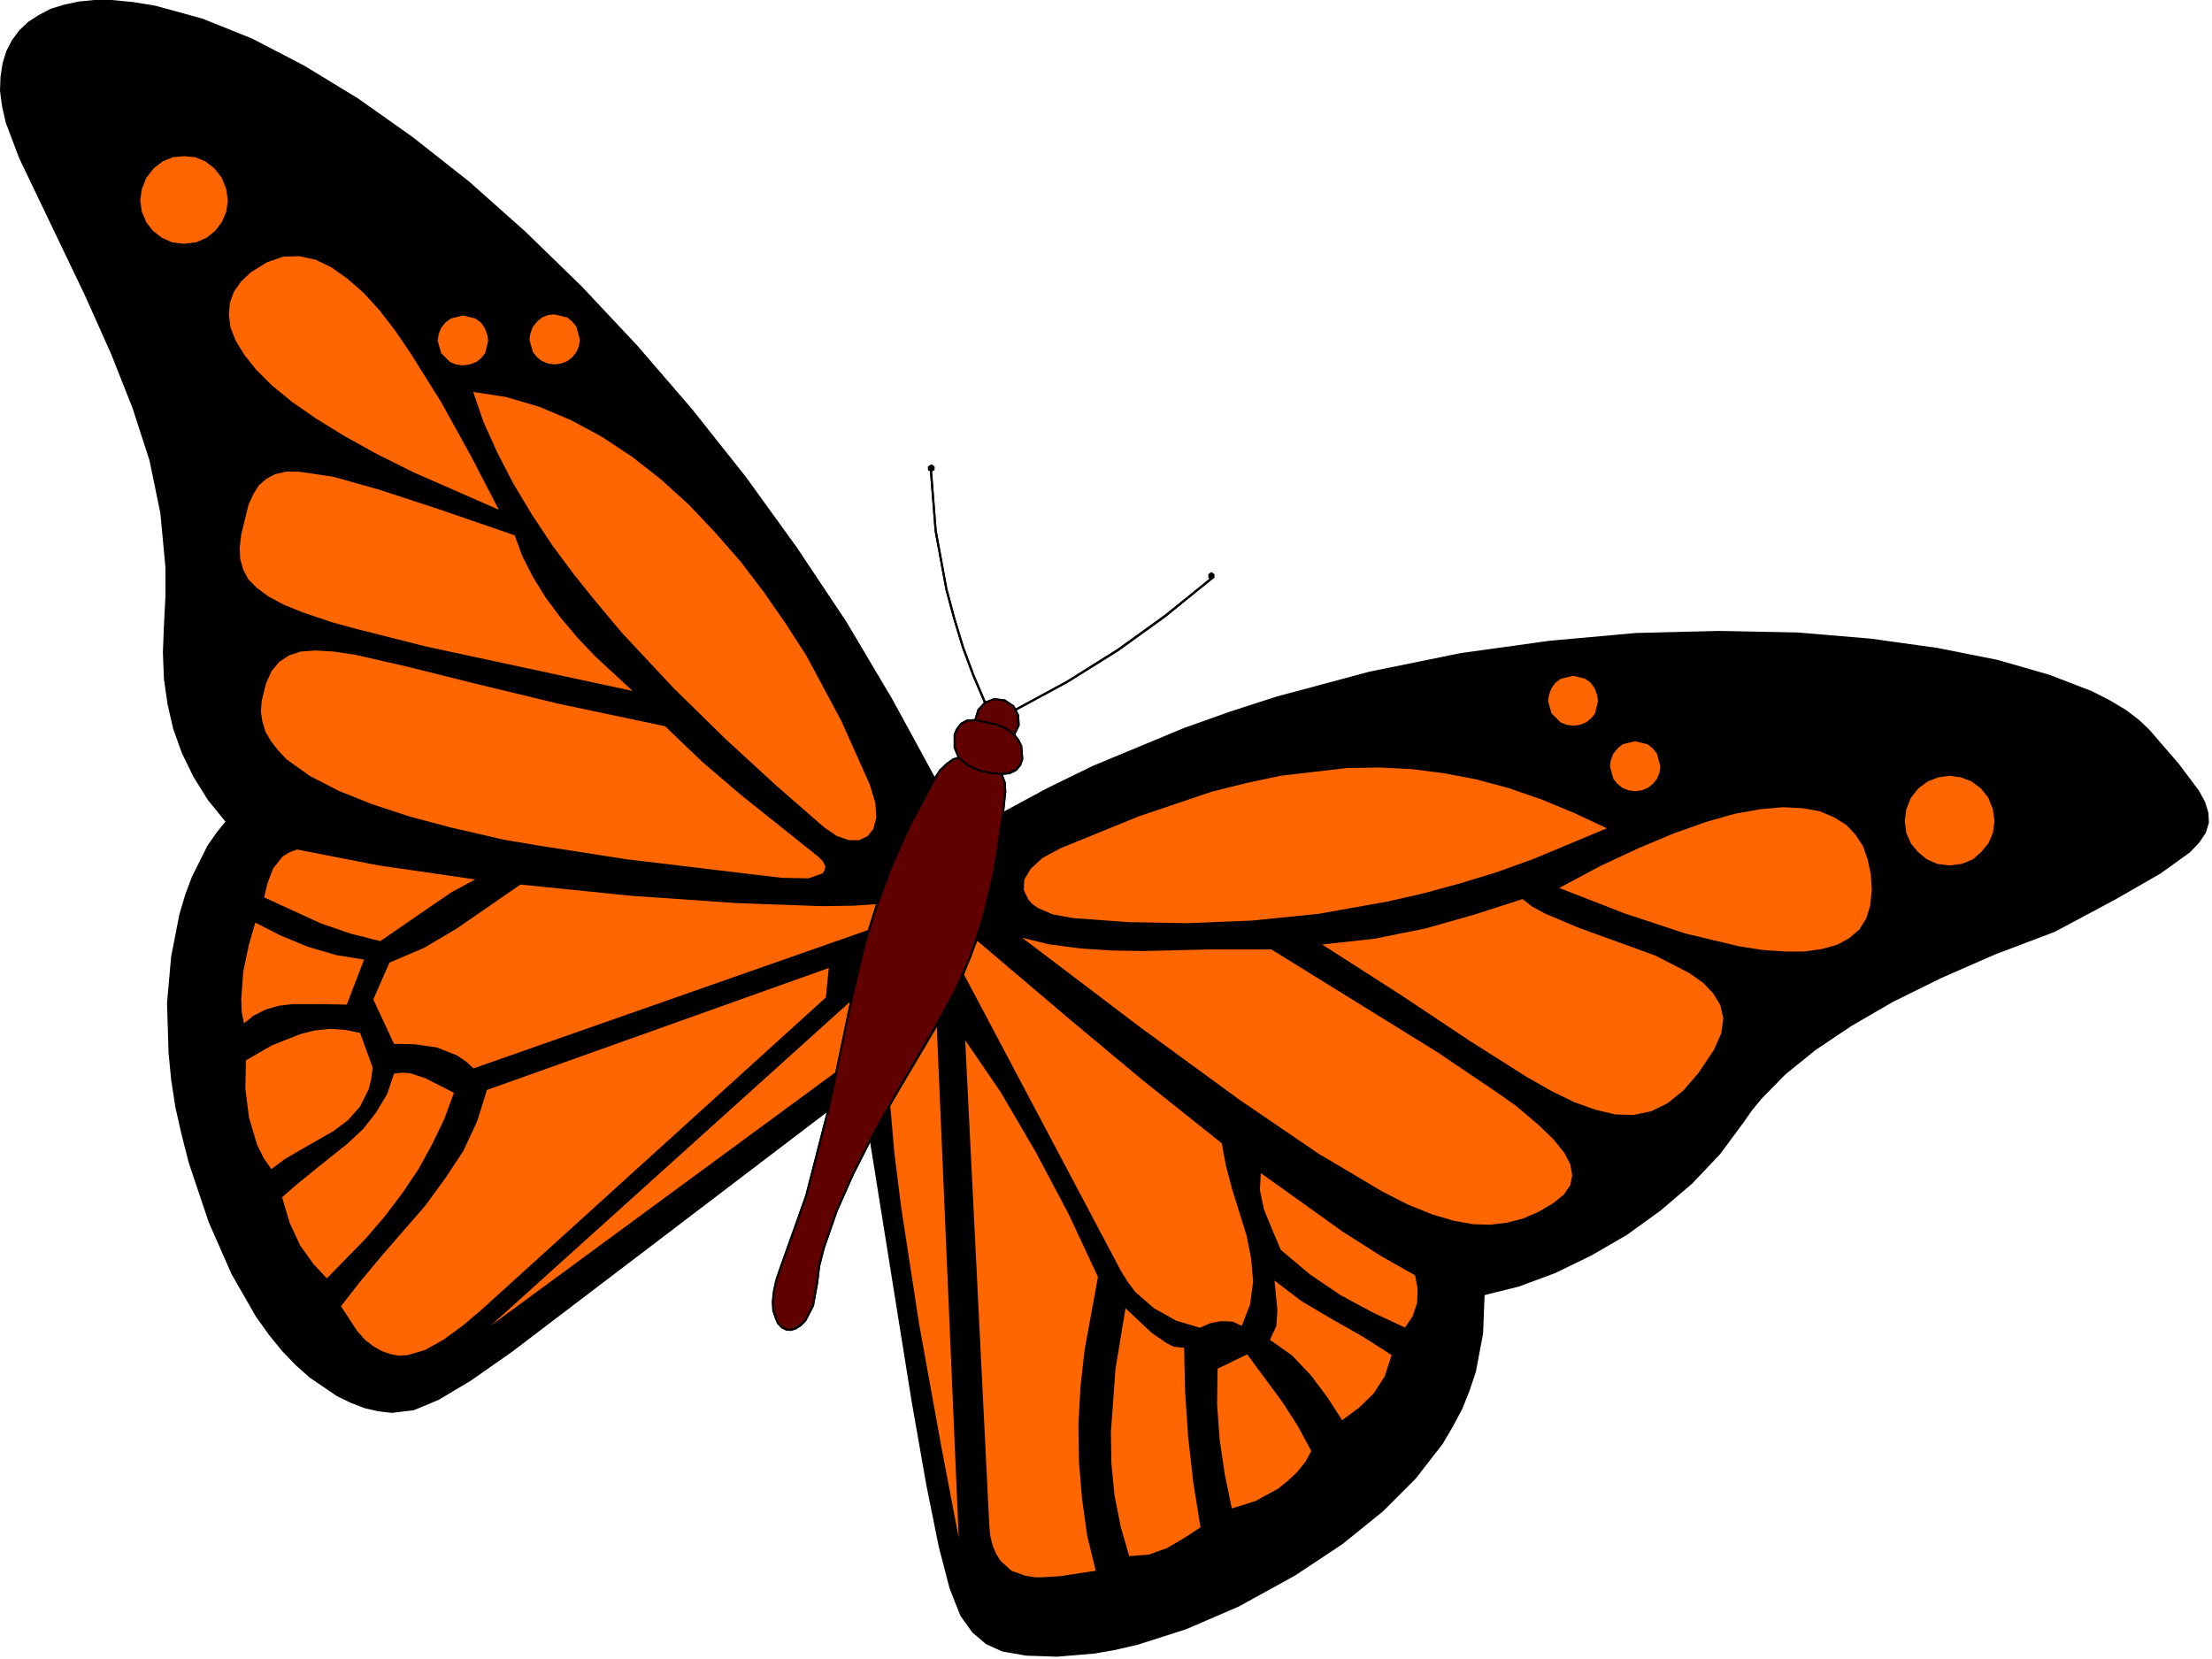
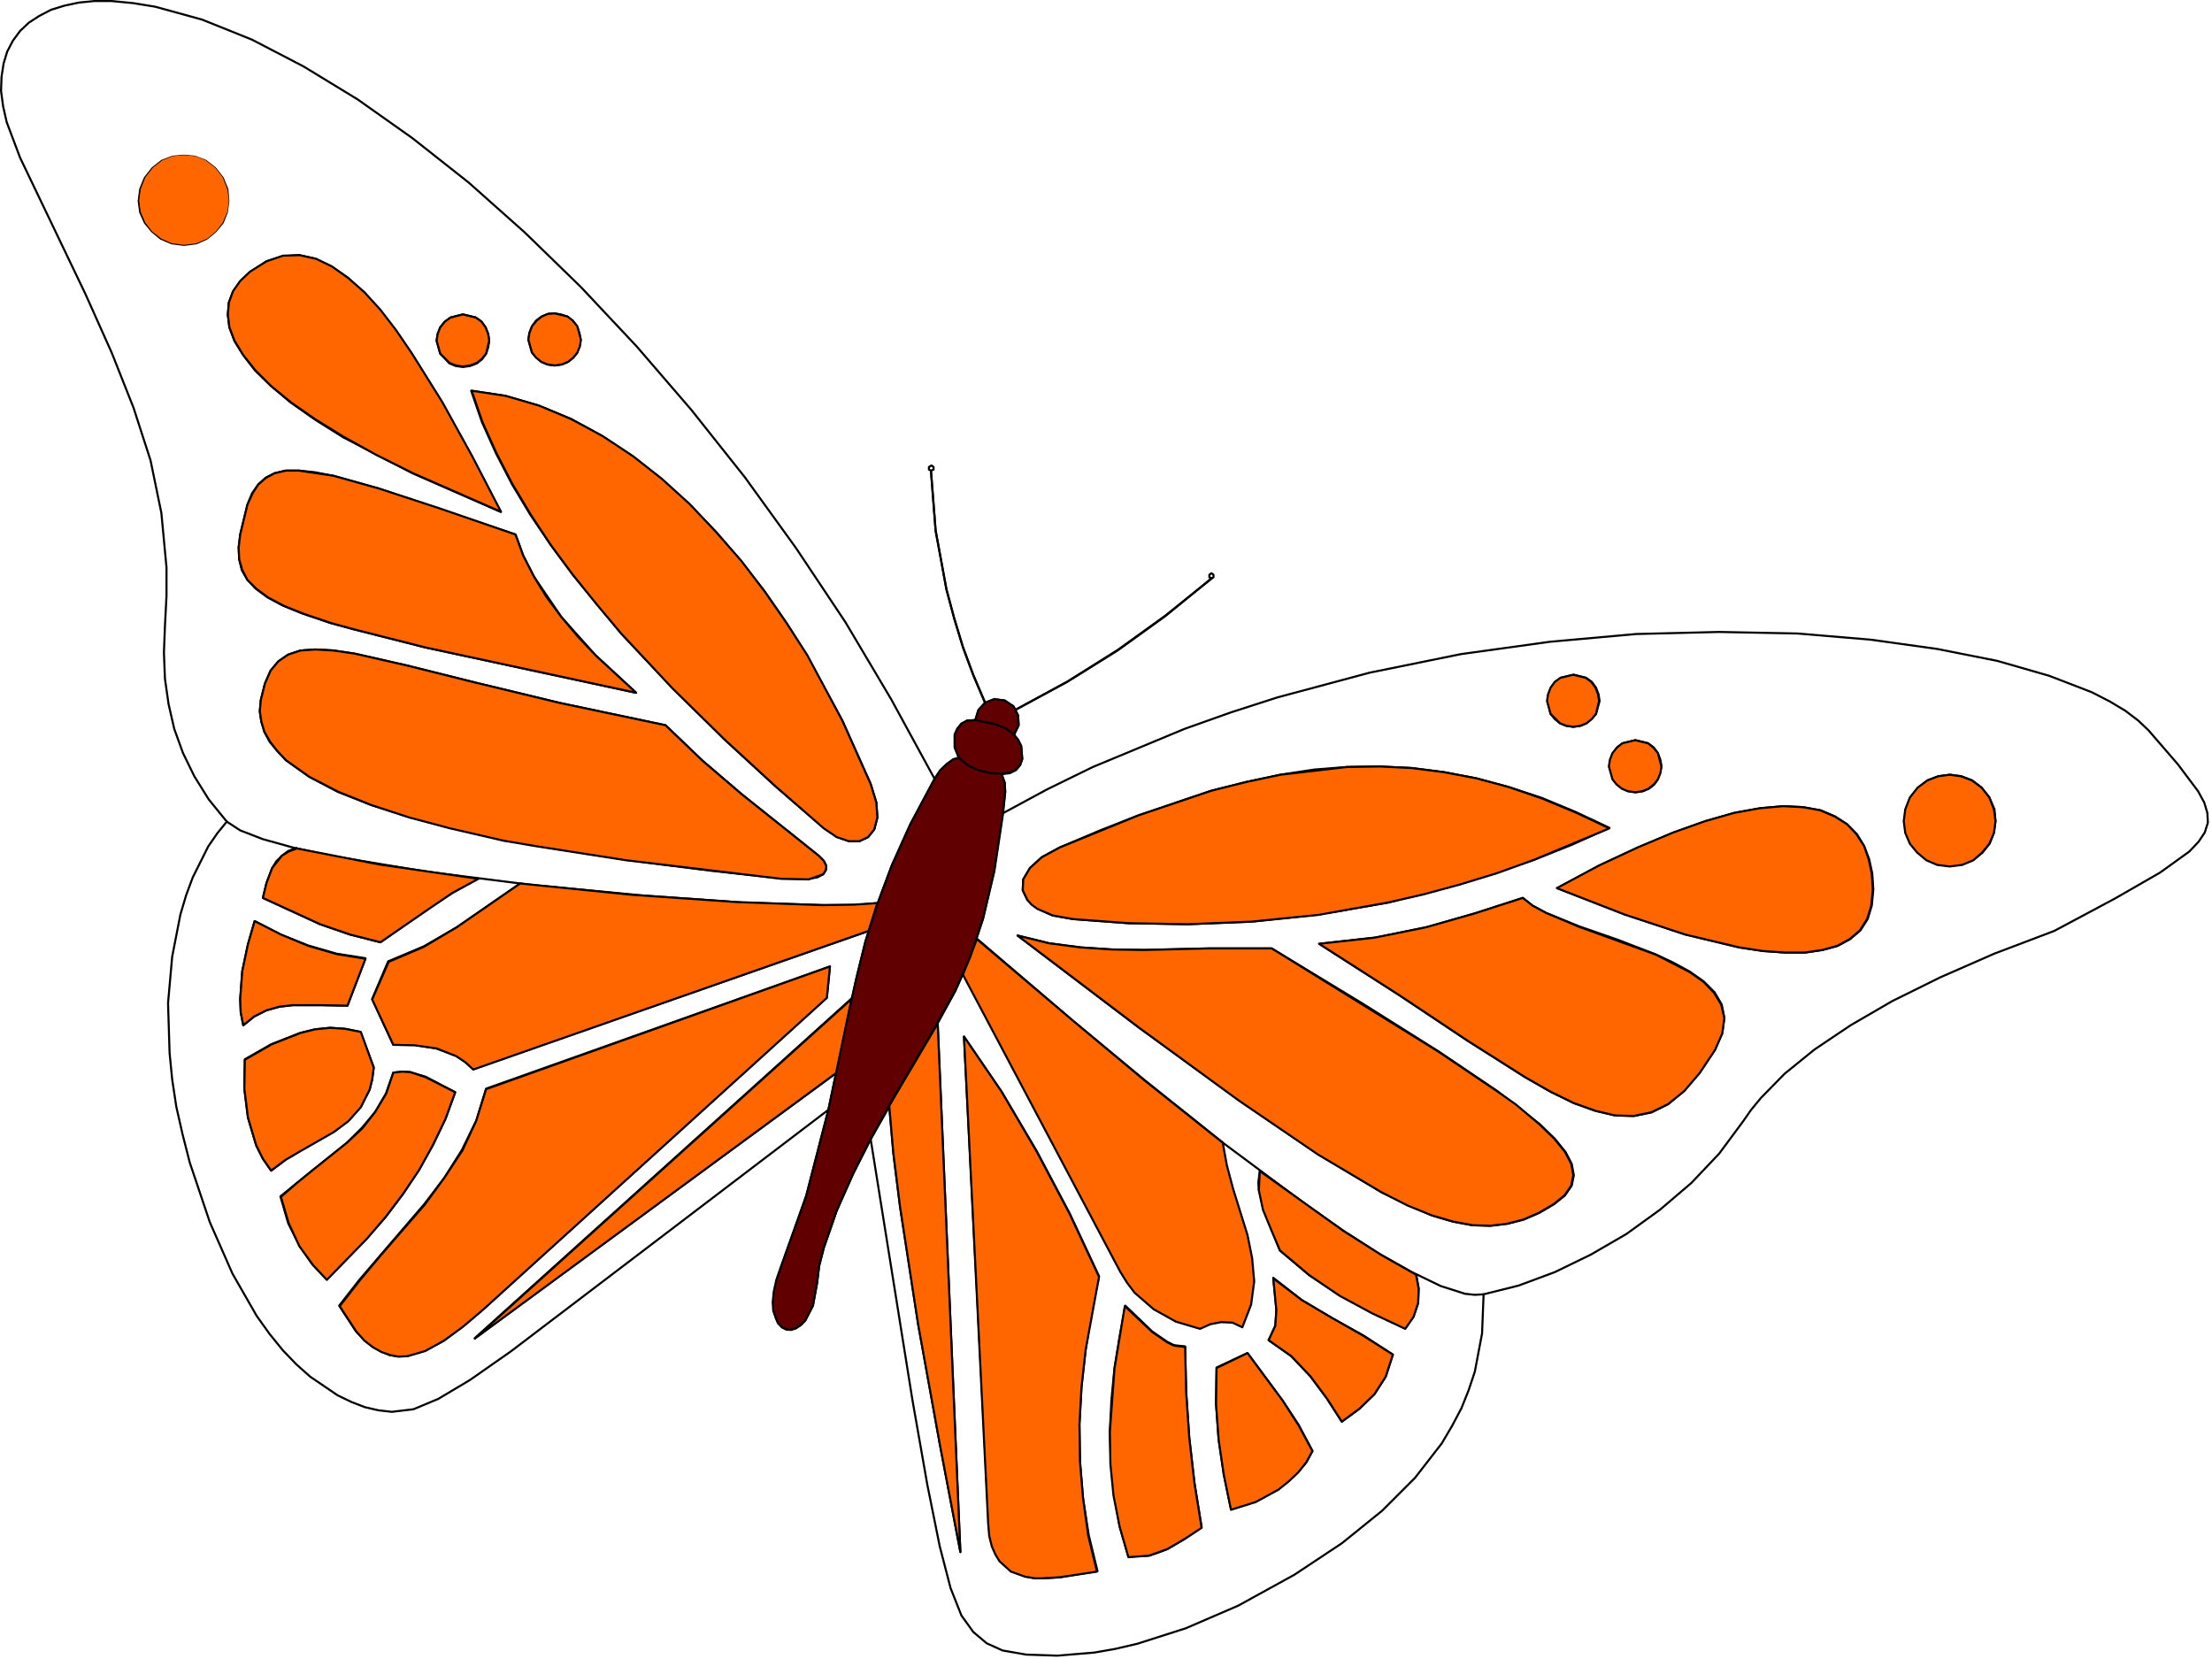
<svg xmlns="http://www.w3.org/2000/svg" xmlns:ns1="http://sodipodi.sourceforge.net/DTD/sodipodi-0.dtd" xmlns:ns2="http://www.inkscape.org/namespaces/inkscape" version="1.0" width="75.671mm" height="56.762mm" id="svg158" ns1:docname="CS000444.WMF">
  <ns1:namedview pagecolor="#ffffff" bordercolor="#666666" borderopacity="1" objecttolerance="10" gridtolerance="10" guidetolerance="10" ns2:pageopacity="0" ns2:pageshadow="2" ns2:window-width="640" ns2:window-height="480" id="namedview160" />
  <defs id="defs6">
    <clipPath clipPathUnits="userSpaceOnUse" id="clipWmfPath1">
      <path d="M 0,0 L 285.867,0 L 285.867,214.4 L 0,214.4 z" id="path2" />
    </clipPath>
    <pattern id="WMFhbasepattern" patternUnits="userSpaceOnUse" width="6" height="6" x="0" y="0" />
  </defs>
-   <path style="fill:#000000;fill-rule:evenodd;fill-opacity:1;stroke:none;" clip-path="url(#clipWmfPath1)" d="  M 107.108,143.489   L 81.981,162.616   L 66.118,174.679   L 60.786,178.411   L 56.653,180.877   L 53.454,182.21   L 50.655,182.543   L 48.922,182.343   L 47.189,181.943   L 45.456,181.277   L 43.656,180.411   L 40.124,178.011   L 38.324,176.412   L 36.591,174.612   L 34.859,172.48   L 33.192,170.147   L 30.06,164.682   L 27.127,158.018   L 24.528,150.287   L 23.594,146.621   L 22.795,143.089   L 22.261,139.557   L 21.928,136.158   L 21.728,129.693   L 22.261,123.695   L 23.328,118.23   L 24.061,115.764   L 24.928,113.431   L 26.927,109.433   L 28.127,107.7   L 29.326,106.234   L 26.994,103.368   L 25.127,100.369   L 23.661,97.37   L 22.528,94.237   L 21.795,91.038   L 21.328,87.773   L 21.195,84.374   L 21.328,80.908   L 21.528,77.043   L 21.528,73.377   L 20.862,66.313   L 19.462,59.515   L 17.263,52.717   L 14.463,45.652   L 11.064,38.055   L 2.599,20.394   L 0.866,15.795   L 0.4,13.729   L 0.133,11.73   L 0.2,9.93   L 0.467,8.197   L 0.933,6.665   L 1.666,5.265   L 2.599,3.999   L 3.732,2.932   L 5.065,2.066   L 6.598,1.266   L 8.331,0.733   L 10.198,0.333   L 12.197,0.133   L 14.397,0.133   L 17.196,0.4   L 20.062,0.866   L 26.127,2.533   L 32.592,5.132   L 39.258,8.597   L 46.256,12.863   L 53.321,17.861   L 60.586,23.593   L 67.851,30.057   L 75.116,37.122   L 82.314,44.786   L 89.379,52.984   L 96.311,61.714   L 102.909,70.845   L 109.308,80.442   L 115.24,90.439   L 120.838,100.702   L 121.572,99.636   L 122.438,98.769   L 123.238,98.236   L 123.971,97.97   L 123.438,96.637   L 123.438,94.97   L 123.771,94.237   L 124.304,93.571   L 125.038,93.171   L 126.104,93.104   L 126.504,91.838   L 127.37,90.905   L 128.57,90.439   L 129.903,90.572   L 131.036,91.372   L 131.636,92.505   L 131.703,93.771   L 131.103,95.037   L 131.636,95.704   L 132.036,96.503   L 132.169,98.169   L 131.903,98.903   L 131.369,99.569   L 130.57,99.969   L 129.436,100.102   L 129.903,101.235   L 129.97,102.368   L 129.636,105.167   L 135.435,102.035   L 141.3,99.169   L 153.164,94.237   L 159.163,92.105   L 165.161,90.172   L 177.092,86.973   L 188.889,84.574   L 200.42,82.974   L 211.551,81.975   L 222.282,81.708   L 232.412,81.908   L 241.877,82.708   L 250.475,83.907   L 258.206,85.44   L 264.938,87.373   L 270.47,89.506   L 272.803,90.705   L 274.803,91.905   L 276.469,93.171   L 277.802,94.437   L 281.601,98.836   L 284.2,102.302   L 285,103.768   L 285.4,105.101   L 285.467,106.367   L 285.067,107.633   L 284.267,108.833   L 283.067,110.099   L 279.268,112.832   L 273.47,116.164   L 265.605,120.363   L 257.873,123.295   L 250.875,126.361   L 244.676,129.426   L 239.278,132.559   L 234.612,135.691   L 230.746,138.824   L 227.68,141.956   L 226.414,143.489   L 225.347,145.022   L 222.282,149.154   L 218.682,152.952   L 214.617,156.418   L 210.284,159.55   L 205.685,162.216   L 201.02,164.482   L 196.354,166.215   L 191.822,167.348   L 191.622,172.413   L 190.689,177.345   L 189.889,179.744   L 188.956,182.077   L 187.756,184.343   L 186.423,186.609   L 182.957,191.074   L 178.692,195.339   L 173.493,199.538   L 167.361,203.603   L 160.096,207.602   L 153.298,210.535   L 147.032,212.534   L 144.166,213.2   L 141.5,213.667   L 136.701,214.067   L 132.702,213.934   L 129.636,213.4   L 127.57,212.467   L 125.837,211.001   L 124.304,208.868   L 122.905,205.336   L 121.505,199.938   L 119.905,192.007   L 117.972,181.01   L 112.574,147.288   L 110.308,151.753   L 108.175,156.551   L 106.508,161.35   L 105.909,163.682   L 105.642,165.882   L 105.109,168.814   L 104.109,170.747   L 103.509,171.347   L 102.909,171.747   L 102.243,171.947   L 101.643,171.88   L 101.11,171.613   L 100.643,171.08   L 100.31,170.414   L 100.043,169.481   L 99.977,168.348   L 100.11,167.015   L 100.443,165.482   L 101.043,163.749   L 104.242,154.619   L 107.108,143.489  z    M 120.372,60.848   L 120.705,60.714   L 120.705,60.381   L 120.439,60.181   L 120.105,60.381   L 120.105,60.714   L 120.372,60.848  z    M 156.63,74.777   L 156.897,74.643   L 156.897,74.31   L 156.63,74.11   L 156.364,74.31   L 156.364,74.643   L 156.63,74.777  z   " id="path8" />
  <path style="fill:none;stroke:#000000;stroke-width:0.267px;stroke-linecap:round;stroke-linejoin:round;stroke-miterlimit:4;stroke-dasharray:none;stroke-opacity:1;" clip-path="url(#clipWmfPath1)" d="  M 107.108,143.489   L 81.981,162.616   L 66.118,174.679   L 60.786,178.411   L 56.653,180.877   L 53.454,182.21   L 50.655,182.543   L 48.922,182.343   L 47.189,181.943   L 45.456,181.277   L 43.656,180.411   L 40.124,178.011   L 38.324,176.412   L 36.591,174.612   L 34.859,172.48   L 33.192,170.147   L 30.06,164.682   L 27.127,158.018   L 24.528,150.287   L 23.594,146.621   L 22.795,143.089   L 22.261,139.557   L 21.928,136.158   L 21.728,129.693   L 22.261,123.695   L 23.328,118.23   L 24.061,115.764   L 24.928,113.431   L 26.927,109.433   L 28.127,107.7   L 29.326,106.234   L 26.994,103.368   L 25.127,100.369   L 23.661,97.37   L 22.528,94.237   L 21.795,91.038   L 21.328,87.773   L 21.195,84.374   L 21.328,80.908   L 21.528,77.043   L 21.528,73.377   L 20.862,66.313   L 19.462,59.515   L 17.263,52.717   L 14.463,45.652   L 11.064,38.055   L 2.599,20.394   L 0.866,15.795   L 0.4,13.729   L 0.133,11.73   L 0.2,9.93   L 0.467,8.197   L 0.933,6.665   L 1.666,5.265   L 2.599,3.999   L 3.732,2.932   L 5.065,2.066   L 6.598,1.266   L 8.331,0.733   L 10.198,0.333   L 12.197,0.133   L 14.397,0.133   L 17.196,0.4   L 20.062,0.866   L 26.127,2.533   L 32.592,5.132   L 39.258,8.597   L 46.256,12.863   L 53.321,17.861   L 60.586,23.593   L 67.851,30.057   L 75.116,37.122   L 82.314,44.786   L 89.379,52.984   L 96.311,61.714   L 102.909,70.845   L 109.308,80.442   L 115.24,90.439   L 120.838,100.702   L 121.572,99.636   L 122.438,98.769   L 123.238,98.236   L 123.971,97.97   L 123.438,96.637   L 123.438,94.97   L 123.771,94.237   L 124.304,93.571   L 125.038,93.171   L 126.104,93.104   L 126.504,91.838   L 127.37,90.905   L 128.57,90.439   L 129.903,90.572   L 131.036,91.372   L 131.636,92.505   L 131.703,93.771   L 131.103,95.037   L 131.636,95.704   L 132.036,96.503   L 132.169,98.169   L 131.903,98.903   L 131.369,99.569   L 130.57,99.969   L 129.436,100.102   L 129.903,101.235   L 129.97,102.368   L 129.636,105.167   L 135.435,102.035   L 141.3,99.169   L 153.164,94.237   L 159.163,92.105   L 165.161,90.172   L 177.092,86.973   L 188.889,84.574   L 200.42,82.974   L 211.551,81.975   L 222.282,81.708   L 232.412,81.908   L 241.877,82.708   L 250.475,83.907   L 258.206,85.44   L 264.938,87.373   L 270.47,89.506   L 272.803,90.705   L 274.803,91.905   L 276.469,93.171   L 277.802,94.437   L 281.601,98.836   L 284.2,102.302   L 285,103.768   L 285.4,105.101   L 285.467,106.367   L 285.067,107.633   L 284.267,108.833   L 283.067,110.099   L 279.268,112.832   L 273.47,116.164   L 265.605,120.363   L 257.873,123.295   L 250.875,126.361   L 244.676,129.426   L 239.278,132.559   L 234.612,135.691   L 230.746,138.824   L 227.68,141.956   L 226.414,143.489   L 225.347,145.022   L 222.282,149.154   L 218.682,152.952   L 214.617,156.418   L 210.284,159.55   L 205.685,162.216   L 201.02,164.482   L 196.354,166.215   L 191.822,167.348   L 191.622,172.413   L 190.689,177.345   L 189.889,179.744   L 188.956,182.077   L 187.756,184.343   L 186.423,186.609   L 182.957,191.074   L 178.692,195.339   L 173.493,199.538   L 167.361,203.603   L 160.096,207.602   L 153.298,210.535   L 147.032,212.534   L 144.166,213.2   L 141.5,213.667   L 136.701,214.067   L 132.702,213.934   L 129.636,213.4   L 127.57,212.467   L 125.837,211.001   L 124.304,208.868   L 122.905,205.336   L 121.505,199.938   L 119.905,192.007   L 117.972,181.01   L 112.574,147.288   L 110.308,151.753   L 108.175,156.551   L 106.508,161.35   L 105.909,163.682   L 105.642,165.882   L 105.109,168.814   L 104.109,170.747   L 103.509,171.347   L 102.909,171.747   L 102.243,171.947   L 101.643,171.88   L 101.11,171.613   L 100.643,171.08   L 100.31,170.414   L 100.043,169.481   L 99.977,168.348   L 100.11,167.015   L 100.443,165.482   L 101.043,163.749   L 104.242,154.619   L 107.108,143.489  z " id="path10" />
  <path style="fill:none;stroke:#000000;stroke-width:0.267px;stroke-linecap:round;stroke-linejoin:round;stroke-miterlimit:4;stroke-dasharray:none;stroke-opacity:1;" clip-path="url(#clipWmfPath1)" d="  M 120.372,60.848   L 120.705,60.714   L 120.705,60.381   L 120.439,60.181   L 120.105,60.381   L 120.105,60.714   L 120.372,60.848  z " id="path12" />
  <path style="fill:none;stroke:#000000;stroke-width:0.267px;stroke-linecap:round;stroke-linejoin:round;stroke-miterlimit:4;stroke-dasharray:none;stroke-opacity:1;" clip-path="url(#clipWmfPath1)" d="  M 156.63,74.777   L 156.897,74.643   L 156.897,74.31   L 156.63,74.11   L 156.364,74.31   L 156.364,74.643   L 156.63,74.777  z " id="path14" />
  <path style="fill:none;stroke:#000000;stroke-width:0.267px;stroke-linecap:round;stroke-linejoin:round;stroke-miterlimit:4;stroke-dasharray:none;stroke-opacity:1;" clip-path="url(#clipWmfPath1)" d="  M 252.141,111.965   L 250.542,111.765   L 249.142,111.165   L 247.942,110.166   L 247.009,109.033   L 246.409,107.633   L 246.209,106.167   L 246.409,104.634   L 247.009,103.101   L 248.009,101.835   L 249.209,100.902   L 250.608,100.369   L 252.141,100.169   L 253.608,100.369   L 255.007,100.902   L 256.207,101.835   L 257.207,103.101   L 257.873,104.634   L 258.007,106.167   L 257.807,107.633   L 257.273,109.033   L 256.34,110.232   L 255.141,111.165   L 253.741,111.765   L 252.141,111.965  z " id="path16" />
  <path style="fill:none;stroke:#000000;stroke-width:0.267px;stroke-linecap:round;stroke-linejoin:round;stroke-miterlimit:4;stroke-dasharray:none;stroke-opacity:1;" clip-path="url(#clipWmfPath1)" d="  M 201.353,114.831   L 206.818,111.899   L 211.817,109.566   L 216.416,107.633   L 220.549,106.167   L 224.281,105.101   L 227.614,104.501   L 230.546,104.234   L 233.146,104.368   L 235.412,104.767   L 237.278,105.567   L 238.811,106.567   L 240.077,107.833   L 241.01,109.366   L 241.677,111.099   L 242.077,112.965   L 242.21,115.031   L 242.01,117.097   L 241.477,118.83   L 240.544,120.296   L 239.211,121.429   L 237.611,122.295   L 235.678,122.828   L 233.412,123.162   L 230.88,123.162   L 228.013,122.962   L 224.881,122.495   L 217.949,120.829   L 210.084,118.23   L 201.353,114.831  z " id="path18" />
  <path style="fill:none;stroke:#000000;stroke-width:0.267px;stroke-linecap:round;stroke-linejoin:round;stroke-miterlimit:4;stroke-dasharray:none;stroke-opacity:1;" clip-path="url(#clipWmfPath1)" d="  M 211.484,102.435   L 212.417,102.302   L 213.217,101.968   L 213.883,101.435   L 214.35,100.769   L 214.817,99.103   L 214.683,98.236   L 214.35,97.37   L 213.817,96.637   L 213.084,96.103   L 211.484,95.704   L 209.818,96.103   L 209.085,96.637   L 208.551,97.37   L 208.218,98.236   L 208.085,99.103   L 208.551,100.769   L 209.751,101.968   L 210.551,102.302   L 211.484,102.435  z " id="path20" />
  <path style="fill:none;stroke:#000000;stroke-width:0.267px;stroke-linecap:round;stroke-linejoin:round;stroke-miterlimit:4;stroke-dasharray:none;stroke-opacity:1;" clip-path="url(#clipWmfPath1)" d="  M 203.419,93.971   L 204.352,93.837   L 205.152,93.504   L 206.352,92.305   L 206.818,90.638   L 206.685,89.772   L 206.352,88.906   L 205.819,88.173   L 205.086,87.639   L 203.486,87.24   L 201.82,87.639   L 201.086,88.173   L 200.553,88.906   L 200.22,89.772   L 200.087,90.638   L 200.487,92.305   L 201.02,92.971   L 201.686,93.504   L 202.486,93.837   L 203.419,93.971  z " id="path22" />
  <path style="fill:none;stroke:#000000;stroke-width:0.267px;stroke-linecap:round;stroke-linejoin:round;stroke-miterlimit:4;stroke-dasharray:none;stroke-opacity:1;" clip-path="url(#clipWmfPath1)" d="  M 208.085,107.033   L 203.219,109.233   L 198.354,111.165   L 188.823,114.298   L 179.491,116.697   L 170.494,118.23   L 161.829,119.163   L 153.631,119.496   L 145.899,119.363   L 138.768,118.83   L 136.102,118.363   L 134.169,117.497   L 132.836,116.364   L 132.236,115.098   L 132.302,113.698   L 133.169,112.232   L 134.702,110.832   L 137.035,109.566   L 142.233,107.367   L 147.166,105.434   L 156.63,102.235   L 161.162,101.102   L 165.561,100.169   L 169.894,99.502   L 174.159,99.169   L 178.358,99.103   L 182.557,99.302   L 186.69,99.836   L 190.889,100.635   L 195.088,101.768   L 199.354,103.168   L 203.686,104.967   L 208.085,107.033  z " id="path24" />
  <path style="fill:none;stroke:#000000;stroke-width:0.267px;stroke-linecap:round;stroke-linejoin:round;stroke-miterlimit:4;stroke-dasharray:none;stroke-opacity:1;" clip-path="url(#clipWmfPath1)" d="  M 196.887,116.097   L 198.154,117.097   L 199.887,118.03   L 204.152,119.763   L 209.151,121.496   L 214.15,123.428   L 216.416,124.495   L 218.482,125.628   L 220.282,126.894   L 221.682,128.293   L 222.615,129.893   L 222.948,131.626   L 222.681,133.558   L 221.748,135.691   L 219.749,138.69   L 217.749,141.023   L 215.683,142.756   L 213.55,143.822   L 211.284,144.288   L 208.885,144.222   L 206.285,143.622   L 203.486,142.622   L 200.487,141.156   L 197.221,139.29   L 189.756,134.558   L 180.958,128.693   L 170.56,122.029   L 177.825,121.229   L 184.424,119.896   L 190.689,118.097   L 196.887,116.097  z " id="path26" />
  <path style="fill:none;stroke:#000000;stroke-width:0.267px;stroke-linecap:round;stroke-linejoin:round;stroke-miterlimit:4;stroke-dasharray:none;stroke-opacity:1;" clip-path="url(#clipWmfPath1)" d="  M 164.428,122.629   L 176.292,129.826   L 186.023,135.958   L 193.622,141.089   L 199.087,145.355   L 201.02,147.221   L 202.419,148.954   L 203.219,150.487   L 203.486,151.953   L 203.219,153.286   L 202.353,154.552   L 200.953,155.685   L 199.02,156.818   L 197.021,157.684   L 194.955,158.217   L 192.755,158.484   L 190.422,158.417   L 187.89,157.951   L 185.157,157.151   L 182.091,155.818   L 178.625,154.152   L 170.427,149.22   L 160.163,142.222   L 147.299,132.892   L 131.569,120.962   L 135.635,121.962   L 139.701,122.495   L 143.766,122.762   L 147.899,122.828   L 156.164,122.629   L 164.428,122.629  z " id="path28" />
  <path style="fill:none;stroke:#000000;stroke-width:0.267px;stroke-linecap:round;stroke-linejoin:round;stroke-miterlimit:4;stroke-dasharray:none;stroke-opacity:1;" clip-path="url(#clipWmfPath1)" d="  M 126.304,121.362   L 138.701,131.959   L 148.032,139.69   L 158.296,147.887   L 168.694,155.618   L 173.626,159.084   L 178.292,162.083   L 182.557,164.482   L 186.29,166.282   L 189.423,167.281   L 190.689,167.415   L 191.822,167.348  " id="path30" />
  <path style="fill:none;stroke:#000000;stroke-width:0.267px;stroke-linecap:round;stroke-linejoin:round;stroke-miterlimit:4;stroke-dasharray:none;stroke-opacity:1;" clip-path="url(#clipWmfPath1)" d="  M 183.091,164.749   L 183.424,166.548   L 183.357,168.481   L 182.757,170.214   L 181.691,171.747   L 177.425,169.747   L 173.226,167.481   L 169.294,164.882   L 165.495,161.683   L 163.362,156.418   L 162.762,153.819   L 162.695,152.886   L 162.895,151.353  " id="path32" />
-   <path style="fill:none;stroke:#000000;stroke-width:0.267px;stroke-linecap:round;stroke-linejoin:round;stroke-miterlimit:4;stroke-dasharray:none;stroke-opacity:1;" clip-path="url(#clipWmfPath1)" d="  M 158.096,147.754   L 158.63,150.686   L 159.429,153.619   L 161.296,159.617   L 161.962,162.616   L 162.162,165.615   L 161.762,168.614   L 160.629,171.547   L 159.363,170.947   L 157.897,170.88   L 156.497,171.213   L 155.164,171.747   L 152.031,170.814   L 149.165,169.214   L 146.699,167.081   L 145.699,165.815   L 144.833,164.416   L 124.504,125.961  " id="path34" />
  <path style="fill:none;stroke:#000000;stroke-width:0.267px;stroke-linecap:round;stroke-linejoin:round;stroke-miterlimit:4;stroke-dasharray:none;stroke-opacity:1;" clip-path="url(#clipWmfPath1)" d="  M 129.636,105.167   L 128.503,112.698   L 127.104,118.763   L 125.437,123.828   L 123.505,128.16   L 121.238,132.292   L 118.706,136.558   L 112.574,147.288  " id="path36" />
  <path style="fill:none;stroke:#000000;stroke-width:0.267px;stroke-linecap:round;stroke-linejoin:round;stroke-miterlimit:4;stroke-dasharray:none;stroke-opacity:1;" clip-path="url(#clipWmfPath1)" d="  M 121.238,132.292   L 124.171,200.671   L 121.505,186.675   L 118.706,171.147   L 116.373,156.018   L 115.506,149.087   L 114.973,142.956  " id="path38" />
  <path style="fill:none;stroke:#000000;stroke-width:0.267px;stroke-linecap:round;stroke-linejoin:round;stroke-miterlimit:4;stroke-dasharray:none;stroke-opacity:1;" clip-path="url(#clipWmfPath1)" d="  M 124.638,134.025   L 129.503,141.156   L 134.035,148.82   L 138.301,156.885   L 142.1,165.015   L 141.1,169.747   L 140.367,174.479   L 139.834,179.278   L 139.567,184.143   L 139.634,188.941   L 140.034,193.74   L 140.767,198.472   L 141.9,203.137   L 137.035,203.937   L 134.702,204.07   L 133.835,204.07   L 132.569,203.803   L 130.77,203.137   L 129.303,201.871   L 128.303,199.871   L 127.97,198.538   L 127.837,197.005   L 124.638,134.025  z " id="path40" />
  <path style="fill:none;stroke:#000000;stroke-width:0.267px;stroke-linecap:round;stroke-linejoin:round;stroke-miterlimit:4;stroke-dasharray:none;stroke-opacity:1;" clip-path="url(#clipWmfPath1)" d="  M 145.499,168.814   L 148.965,172.146   L 150.898,173.479   L 151.698,173.879   L 151.965,173.946   L 153.231,174.079   L 153.364,179.944   L 153.764,185.876   L 154.431,191.674   L 155.364,197.472   L 153.231,198.938   L 150.965,200.271   L 149.765,200.738   L 148.565,201.137   L 145.899,201.271   L 144.766,197.339   L 144.033,193.273   L 143.633,189.208   L 143.5,185.076   L 143.7,181.01   L 144.1,176.878   L 144.766,172.813   L 145.499,168.814  z " id="path42" />
  <path style="fill:none;stroke:#000000;stroke-width:0.267px;stroke-linecap:round;stroke-linejoin:round;stroke-miterlimit:4;stroke-dasharray:none;stroke-opacity:1;" clip-path="url(#clipWmfPath1)" d="  M 161.296,174.946   L 165.828,181.077   L 167.894,184.209   L 169.694,187.608   L 168.894,189.075   L 167.828,190.341   L 165.295,192.54   L 162.362,194.14   L 159.163,195.139   L 158.23,190.607   L 157.563,186.075   L 157.23,181.477   L 157.297,176.812   L 161.296,174.946  z " id="path44" />
  <path style="fill:none;stroke:#000000;stroke-width:0.267px;stroke-linecap:round;stroke-linejoin:round;stroke-miterlimit:4;stroke-dasharray:none;stroke-opacity:1;" clip-path="url(#clipWmfPath1)" d="  M 164.628,165.215   L 168.294,168.081   L 172.227,170.414   L 176.292,172.68   L 180.091,175.146   L 179.158,178.011   L 177.692,180.277   L 175.759,182.143   L 173.493,183.81   L 171.56,180.81   L 169.427,177.945   L 166.961,175.345   L 164.028,173.279   L 164.895,171.413   L 165.028,169.347   L 164.628,165.215  z " id="path46" />
  <path style="fill:none;stroke:#000000;stroke-width:0.267px;stroke-linecap:round;stroke-linejoin:round;stroke-miterlimit:4;stroke-dasharray:none;stroke-opacity:1;" clip-path="url(#clipWmfPath1)" d="  M 120.838,100.702   L 117.706,106.567   L 115.306,111.899   L 113.44,116.897   L 111.907,121.695   L 110.708,126.561   L 109.574,131.692   L 107.108,143.489  " id="path48" />
  <path style="fill:none;stroke:#000000;stroke-width:0.267px;stroke-linecap:round;stroke-linejoin:round;stroke-miterlimit:4;stroke-dasharray:none;stroke-opacity:1;" clip-path="url(#clipWmfPath1)" d="  M 108.175,138.69   L 61.386,173.013   L 110.108,129.093  " id="path50" />
  <path style="fill:none;stroke:#000000;stroke-width:0.267px;stroke-linecap:round;stroke-linejoin:round;stroke-miterlimit:4;stroke-dasharray:none;stroke-opacity:1;" clip-path="url(#clipWmfPath1)" d="  M 107.308,124.961   L 106.908,128.96   L 62.452,169.281   L 59.853,171.48   L 57.387,173.346   L 54.987,174.612   L 52.654,175.279   L 51.521,175.345   L 50.388,175.212   L 48.189,174.146   L 47.122,173.279   L 45.989,172.08   L 43.856,168.814   L 46.456,165.482   L 49.255,162.216   L 54.854,155.685   L 57.453,152.286   L 59.719,148.687   L 61.586,144.888   L 62.852,140.756   L 107.308,124.961  z " id="path52" />
  <path style="fill:none;stroke:#000000;stroke-width:0.267px;stroke-linecap:round;stroke-linejoin:round;stroke-miterlimit:4;stroke-dasharray:none;stroke-opacity:1;" clip-path="url(#clipWmfPath1)" d="  M 112.307,120.363   L 61.186,138.224   L 60.119,137.291   L 58.986,136.491   L 56.387,135.558   L 53.654,135.091   L 50.855,135.091   L 48.122,129.16   L 50.188,124.295   L 54.787,122.362   L 59.053,119.896   L 67.251,114.231  " id="path54" />
  <path style="fill:none;stroke:#000000;stroke-width:0.267px;stroke-linecap:round;stroke-linejoin:round;stroke-miterlimit:4;stroke-dasharray:none;stroke-opacity:1;" clip-path="url(#clipWmfPath1)" d="  M 113.44,116.764   L 110.574,117.03   L 106.575,117.03   L 95.911,116.697   L 82.914,115.764   L 68.851,114.431   L 55.12,112.698   L 43.057,110.699   L 38.058,109.633   L 33.992,108.5   L 31.059,107.367   L 29.326,106.234  " id="path56" />
  <path style="fill:none;stroke:#000000;stroke-width:0.267px;stroke-linecap:round;stroke-linejoin:round;stroke-miterlimit:4;stroke-dasharray:none;stroke-opacity:1;" clip-path="url(#clipWmfPath1)" d="  M 61.852,113.565   L 58.52,115.431   L 55.32,117.497   L 49.189,121.829   L 45.256,120.829   L 41.39,119.496   L 33.992,116.097   L 34.459,114.165   L 35.192,112.232   L 35.725,111.365   L 36.458,110.632   L 37.258,110.032   L 38.324,109.633  " id="path58" />
  <path style="fill:none;stroke:#000000;stroke-width:0.267px;stroke-linecap:round;stroke-linejoin:round;stroke-miterlimit:4;stroke-dasharray:none;stroke-opacity:1;" clip-path="url(#clipWmfPath1)" d="  M 32.926,119.096   L 36.258,120.829   L 39.791,122.229   L 43.457,123.295   L 47.256,123.895   L 44.923,130.026   L 41.39,129.96   L 37.858,129.96   L 36.125,130.16   L 34.459,130.626   L 32.859,131.426   L 31.459,132.559   L 31.126,130.893   L 31.059,129.16   L 31.326,125.561   L 32.059,122.095   L 32.926,119.096  z " id="path60" />
  <path style="fill:none;stroke:#000000;stroke-width:0.267px;stroke-linecap:round;stroke-linejoin:round;stroke-miterlimit:4;stroke-dasharray:none;stroke-opacity:1;" clip-path="url(#clipWmfPath1)" d="  M 31.659,136.957   L 35.058,135.025   L 38.791,133.558   L 40.724,133.092   L 42.657,132.892   L 44.59,133.025   L 46.589,133.425   L 48.322,138.024   L 48.122,139.557   L 47.789,140.89   L 46.656,143.089   L 45.056,144.888   L 43.19,146.288   L 38.991,148.687   L 36.925,149.953   L 35.058,151.353   L 33.992,149.82   L 33.126,148.087   L 32.059,144.488   L 31.593,140.756   L 31.659,136.957  z " id="path62" />
  <path style="fill:none;stroke:#000000;stroke-width:0.267px;stroke-linecap:round;stroke-linejoin:round;stroke-miterlimit:4;stroke-dasharray:none;stroke-opacity:1;" clip-path="url(#clipWmfPath1)" d="  M 36.258,154.685   L 40.524,151.22   L 44.856,147.754   L 46.789,145.821   L 48.522,143.755   L 49.922,141.356   L 50.855,138.69   L 51.988,138.557   L 53.054,138.624   L 55.054,139.223   L 58.853,141.223   L 57.587,144.688   L 55.987,148.021   L 54.187,151.22   L 52.121,154.352   L 49.855,157.351   L 47.389,160.15   L 42.257,165.415   L 40.391,163.483   L 38.724,161.083   L 37.258,158.151   L 36.258,154.685  z " id="path64" />
  <path style="fill:none;stroke:#000000;stroke-width:0.267px;stroke-linecap:round;stroke-linejoin:round;stroke-miterlimit:4;stroke-dasharray:none;stroke-opacity:1;" clip-path="url(#clipWmfPath1)" d="  M 123.971,97.97   L 125.171,99.036   L 126.637,99.636   L 128.103,100.036   L 129.436,100.102  " id="path66" />
  <path style="fill:none;stroke:#000000;stroke-width:0.267px;stroke-linecap:round;stroke-linejoin:round;stroke-miterlimit:4;stroke-dasharray:none;stroke-opacity:1;" clip-path="url(#clipWmfPath1)" d="  M 131.169,95.037   L 130.036,94.237   L 128.703,93.638   L 127.304,93.304   L 126.104,93.104  " id="path68" />
  <path style="fill:none;stroke:#000000;stroke-width:0.267px;stroke-linecap:round;stroke-linejoin:round;stroke-miterlimit:4;stroke-dasharray:none;stroke-opacity:1;" clip-path="url(#clipWmfPath1)" d="  M 127.37,90.905   L 125.837,87.306   L 124.504,83.707   L 123.371,79.975   L 122.371,76.243   L 120.972,68.645   L 120.372,60.914  " id="path70" />
  <path style="fill:none;stroke:#000000;stroke-width:0.267px;stroke-linecap:round;stroke-linejoin:round;stroke-miterlimit:4;stroke-dasharray:none;stroke-opacity:1;" clip-path="url(#clipWmfPath1)" d="  M 156.63,74.777   L 150.698,79.642   L 144.5,84.107   L 137.968,88.173   L 131.303,91.771  " id="path72" />
  <path style="fill:none;stroke:#000000;stroke-width:0.267px;stroke-linecap:round;stroke-linejoin:round;stroke-miterlimit:4;stroke-dasharray:none;stroke-opacity:1;" clip-path="url(#clipWmfPath1)" d="  M 101.043,113.565   L 91.779,112.565   L 80.981,111.165   L 69.45,109.366   L 58.186,107.033   L 52.921,105.634   L 48.055,104.101   L 43.656,102.368   L 39.991,100.435   L 36.991,98.303   L 35.858,97.103   L 34.859,95.904   L 34.192,94.637   L 33.792,93.304   L 33.592,91.971   L 33.725,90.505   L 34.259,88.373   L 34.992,86.706   L 35.992,85.507   L 37.258,84.64   L 38.858,84.107   L 40.79,83.974   L 43.123,84.107   L 45.789,84.507   L 52.588,86.04   L 61.386,88.239   L 72.45,90.905   L 86.047,93.771   L 90.845,98.369   L 95.911,102.701   L 105.842,110.632   L 106.508,111.299   L 106.842,111.965   L 106.775,112.498   L 106.442,113.032   L 105.709,113.431   L 104.576,113.631   L 101.043,113.565  z " id="path74" />
  <path style="fill:none;stroke:#000000;stroke-width:0.267px;stroke-linecap:round;stroke-linejoin:round;stroke-miterlimit:4;stroke-dasharray:none;stroke-opacity:1;" clip-path="url(#clipWmfPath1)" d="  M 106.508,107.033   L 100.31,101.702   L 93.711,95.637   L 86.98,88.972   L 80.315,81.908   L 74.116,74.377   L 71.25,70.511   L 68.584,66.579   L 66.185,62.581   L 64.118,58.582   L 62.319,54.583   L 60.919,50.518   L 65.318,51.184   L 69.65,52.45   L 73.849,54.183   L 77.849,56.382   L 81.781,58.982   L 85.513,61.914   L 89.113,65.18   L 92.578,68.779   L 95.778,72.511   L 98.844,76.443   L 101.71,80.575   L 104.309,84.707   L 108.908,93.171   L 112.574,101.368   L 113.307,103.768   L 113.44,105.7   L 113.04,107.233   L 112.24,108.233   L 111.107,108.766   L 109.774,108.766   L 108.175,108.166   L 106.508,107.033  z " id="path76" />
  <path style="fill:none;stroke:#000000;stroke-width:0.267px;stroke-linecap:round;stroke-linejoin:round;stroke-miterlimit:4;stroke-dasharray:none;stroke-opacity:1;" clip-path="url(#clipWmfPath1)" d="  M 82.247,89.572   L 54.987,83.707   L 45.789,81.375   L 42.79,80.575   L 39.058,79.309   L 36.591,78.309   L 34.592,77.243   L 33.059,76.11   L 31.993,74.977   L 31.259,73.71   L 30.926,72.311   L 30.859,70.778   L 31.059,69.112   L 31.993,65.246   L 32.592,63.78   L 33.392,62.647   L 34.325,61.781   L 35.525,61.181   L 36.925,60.848   L 38.658,60.848   L 40.657,61.048   L 43.057,61.514   L 48.989,63.18   L 66.651,69.112   L 67.651,71.844   L 69.051,74.577   L 72.583,79.775   L 77.049,84.774   L 82.247,89.572  z " id="path78" />
  <path style="fill:none;stroke:#000000;stroke-width:0.267px;stroke-linecap:round;stroke-linejoin:round;stroke-miterlimit:4;stroke-dasharray:none;stroke-opacity:1;" clip-path="url(#clipWmfPath1)" d="  M 64.718,66.179   L 53.321,61.181   L 44.323,56.516   L 40.724,54.25   L 37.591,52.05   L 35.058,49.918   L 32.992,47.918   L 31.459,45.919   L 30.326,44.12   L 29.66,42.32   L 29.46,40.721   L 29.593,39.121   L 30.126,37.722   L 31.059,36.389   L 32.326,35.189   L 34.459,33.789   L 36.591,33.123   L 38.658,32.99   L 40.79,33.456   L 42.857,34.456   L 44.99,35.922   L 47.056,37.788   L 49.122,40.121   L 51.121,42.72   L 53.121,45.586   L 57.12,51.984   L 60.986,58.982   L 64.718,66.179  z " id="path80" />
  <path style="fill:none;stroke:#000000;stroke-width:0.267px;stroke-linecap:round;stroke-linejoin:round;stroke-miterlimit:4;stroke-dasharray:none;stroke-opacity:1;" clip-path="url(#clipWmfPath1)" d="  M 59.853,47.452   L 60.786,47.319   L 61.652,46.985   L 62.319,46.452   L 62.852,45.719   L 63.119,44.919   L 63.252,44.053   L 63.119,43.187   L 62.785,42.32   L 62.252,41.587   L 61.519,41.054   L 59.853,40.654   L 58.253,41.054   L 57.52,41.587   L 56.92,42.32   L 56.587,43.187   L 56.454,44.053   L 56.92,45.719   L 58.12,46.985   L 58.92,47.319   L 59.853,47.452  z " id="path82" />
  <path style="fill:none;stroke:#000000;stroke-width:0.267px;stroke-linecap:round;stroke-linejoin:round;stroke-miterlimit:4;stroke-dasharray:none;stroke-opacity:1;" clip-path="url(#clipWmfPath1)" d="  M 71.717,47.252   L 72.65,47.119   L 73.45,46.785   L 74.116,46.252   L 74.649,45.586   L 75.049,43.92   L 74.916,43.053   L 74.583,42.187   L 74.049,41.454   L 73.316,40.921   L 72.516,40.654   L 71.717,40.521   L 70.85,40.587   L 70.05,40.921   L 69.317,41.454   L 68.784,42.187   L 68.451,43.053   L 68.317,43.92   L 68.784,45.586   L 69.984,46.785   L 70.783,47.119   L 71.717,47.252  z " id="path84" />
  <path style="fill:none;stroke:#000000;stroke-width:0.267px;stroke-linecap:round;stroke-linejoin:round;stroke-miterlimit:4;stroke-dasharray:none;stroke-opacity:1;" clip-path="url(#clipWmfPath1)" d="  M 23.794,31.657   L 25.394,31.457   L 26.727,30.857   L 27.86,29.924   L 28.793,28.791   L 29.326,27.458   L 29.526,25.992   L 29.393,24.459   L 28.793,22.993   L 27.794,21.727   L 26.594,20.794   L 25.194,20.26   L 23.794,20.127   L 22.328,20.26   L 20.928,20.794   L 19.729,21.727   L 18.729,22.993   L 18.129,24.459   L 17.929,25.992   L 18.129,27.458   L 18.729,28.791   L 19.662,29.924   L 20.795,30.857   L 22.195,31.457   L 23.794,31.657  z " id="path86" />
  <path style="fill:#ff6600;fill-rule:evenodd;fill-opacity:1;stroke:none;" clip-path="url(#clipWmfPath1)" d="  M 252.075,112.032   L 253.674,111.832   L 255.141,111.232   L 256.274,110.232   L 257.207,109.099   L 257.807,107.7   L 258.007,106.167   L 257.807,104.634   L 257.207,103.101   L 256.207,101.835   L 254.941,100.902   L 253.541,100.369   L 252.075,100.169   L 250.608,100.369   L 249.209,100.902   L 247.942,101.835   L 246.942,103.101   L 246.343,104.634   L 246.143,106.167   L 246.343,107.7   L 246.942,109.099   L 247.876,110.232   L 249.075,111.232   L 250.475,111.832   L 252.075,112.032  z    M 201.286,114.831   L 206.752,111.899   L 211.751,109.566   L 216.35,107.633   L 220.482,106.167   L 224.214,105.101   L 227.547,104.501   L 230.546,104.234   L 233.146,104.368   L 235.345,104.767   L 237.211,105.567   L 238.811,106.567   L 240.011,107.833   L 241.01,109.366   L 241.61,111.099   L 242.01,112.965   L 242.144,115.031   L 241.944,117.097   L 241.41,118.83   L 240.477,120.296   L 239.144,121.429   L 237.545,122.295   L 235.612,122.828   L 233.346,123.162   L 230.813,123.162   L 227.947,122.962   L 224.881,122.495   L 217.883,120.829   L 210.018,118.23   L 201.286,114.831  z    M 211.417,102.435   L 212.35,102.302   L 213.15,101.968   L 213.817,101.435   L 214.35,100.769   L 214.683,99.969   L 214.817,99.103   L 214.35,97.37   L 213.75,96.637   L 213.084,96.103   L 211.417,95.704   L 209.751,96.103   L 209.085,96.637   L 208.485,97.37   L 208.151,98.236   L 208.018,99.103   L 208.485,100.769   L 209.018,101.435   L 209.684,101.968   L 210.484,102.302   L 211.417,102.435  z    M 203.419,93.971   L 204.352,93.837   L 205.152,93.504   L 205.819,92.971   L 206.352,92.305   L 206.752,90.638   L 206.618,89.772   L 206.285,88.906   L 205.752,88.173   L 205.019,87.639   L 203.419,87.24   L 201.753,87.639   L 201.02,88.173   L 200.487,88.906   L 200.153,89.772   L 200.02,90.638   L 200.487,92.305   L 201.686,93.504   L 202.486,93.837   L 203.419,93.971  z    M 208.085,107.1   L 198.354,111.165   L 193.555,112.898   L 188.756,114.364   L 184.09,115.631   L 179.425,116.697   L 170.427,118.297   L 161.829,119.163   L 153.564,119.496   L 145.899,119.363   L 138.701,118.83   L 136.102,118.363   L 134.102,117.497   L 133.369,116.964   L 132.836,116.364   L 132.236,115.098   L 132.302,113.698   L 133.169,112.232   L 134.702,110.832   L 137.035,109.566   L 147.166,105.434   L 156.63,102.235   L 161.162,101.102   L 165.561,100.169   L 174.159,99.169   L 178.358,99.103   L 182.491,99.302   L 186.69,99.836   L 190.889,100.635   L 195.088,101.768   L 199.354,103.235   L 203.686,105.034   L 208.085,107.1  z    M 196.887,116.097   L 198.154,117.097   L 199.887,118.03   L 204.152,119.829   L 214.083,123.428   L 218.482,125.694   L 220.282,126.961   L 221.615,128.36   L 222.548,129.893   L 222.948,131.626   L 222.681,133.625   L 221.748,135.758   L 219.749,138.757   L 217.749,141.089   L 215.683,142.756   L 213.484,143.822   L 211.217,144.288   L 208.818,144.222   L 206.285,143.622   L 203.486,142.622   L 200.487,141.156   L 197.221,139.29   L 189.756,134.558   L 180.958,128.693   L 170.56,122.029   L 177.759,121.229   L 184.357,119.896   L 190.689,118.097   L 196.887,116.097  z    M 131.569,120.962   L 135.635,121.962   L 139.701,122.495   L 143.766,122.762   L 147.899,122.828   L 156.164,122.629   L 164.428,122.629   L 185.957,135.958   L 193.555,141.089   L 196.021,142.822   L 199.02,145.355   L 200.953,147.221   L 202.353,148.954   L 203.153,150.487   L 203.419,151.953   L 203.153,153.286   L 202.286,154.552   L 200.887,155.685   L 198.954,156.818   L 196.954,157.684   L 194.888,158.217   L 192.688,158.484   L 190.422,158.417   L 187.89,157.951   L 185.157,157.151   L 182.024,155.885   L 178.625,154.152   L 170.427,149.287   L 160.163,142.289   L 147.299,132.892   L 131.569,120.962  z    M 162.895,151.42   L 173.693,159.151   L 178.625,162.283   L 183.091,164.815   L 183.424,166.615   L 183.357,168.481   L 182.757,170.28   L 181.691,171.813   L 177.425,169.814   L 173.226,167.548   L 169.294,164.882   L 165.495,161.683   L 164.362,159.017   L 163.295,156.418   L 162.762,153.886   L 162.895,151.42  z    M 126.304,121.429   L 138.634,131.892   L 147.899,139.623   L 158.096,147.754   L 158.63,150.686   L 159.429,153.686   L 161.296,159.684   L 161.896,162.683   L 162.162,165.682   L 161.762,168.681   L 160.629,171.613   L 159.363,171.014   L 157.897,170.947   L 156.497,171.213   L 155.164,171.813   L 152.031,170.88   L 149.165,169.281   L 146.699,167.148   L 145.699,165.815   L 144.833,164.416   L 124.504,126.027   L 126.304,121.429  z    M 114.973,142.956   L 121.238,132.359   L 124.171,200.671   L 121.505,186.675   L 118.706,171.213   L 116.373,156.018   L 115.506,149.087   L 114.973,142.956  z    M 124.638,134.025   L 129.503,141.156   L 134.035,148.887   L 138.301,156.951   L 142.1,165.082   L 140.367,174.546   L 139.834,179.344   L 139.567,184.143   L 139.634,188.941   L 140.034,193.74   L 140.701,198.538   L 141.834,203.203   L 136.968,203.937   L 134.635,204.07   L 133.835,204.07   L 132.569,203.87   L 130.703,203.203   L 129.237,201.871   L 128.703,201.004   L 128.237,199.938   L 127.904,198.605   L 127.77,197.072   L 124.638,134.025  z    M 145.433,168.881   L 148.965,172.213   L 150.898,173.546   L 151.698,173.946   L 151.965,174.013   L 153.231,174.146   L 153.364,180.011   L 153.764,185.876   L 154.431,191.74   L 155.364,197.539   L 153.231,198.938   L 150.965,200.271   L 148.565,201.137   L 145.899,201.337   L 144.766,197.405   L 143.966,193.34   L 143.567,189.274   L 143.5,185.142   L 144.1,176.945   L 145.433,168.881  z    M 161.296,174.946   L 165.828,181.077   L 167.894,184.276   L 169.694,187.608   L 168.894,189.075   L 167.828,190.407   L 166.628,191.54   L 165.295,192.607   L 162.362,194.206   L 159.163,195.206   L 158.23,190.674   L 157.563,186.142   L 157.23,181.544   L 157.297,176.878   L 161.296,174.946  z    M 164.628,165.282   L 168.294,168.081   L 172.227,170.414   L 176.226,172.68   L 180.091,175.146   L 179.158,178.011   L 177.692,180.277   L 175.759,182.143   L 173.493,183.81   L 171.56,180.81   L 169.427,177.945   L 166.961,175.345   L 164.028,173.279   L 164.895,171.413   L 165.028,169.414   L 164.628,165.282  z    M 110.108,129.16   L 108.175,138.69   L 61.386,173.08   L 110.108,129.16  z    M 107.308,124.961   L 106.908,129.027   L 62.452,169.347   L 59.853,171.547   L 57.387,173.346   L 54.987,174.679   L 52.721,175.345   L 51.521,175.412   L 50.455,175.212   L 49.322,174.812   L 48.255,174.213   L 47.122,173.346   L 46.056,172.146   L 43.923,168.881   L 46.522,165.549   L 49.255,162.283   L 54.921,155.752   L 57.453,152.286   L 59.786,148.754   L 61.586,144.888   L 62.852,140.823   L 107.308,124.961  z    M 112.307,120.363   L 61.186,138.29   L 60.186,137.357   L 58.986,136.558   L 56.454,135.558   L 53.654,135.158   L 50.855,135.091   L 48.122,129.226   L 50.255,124.361   L 54.787,122.429   L 59.053,119.896   L 67.251,114.231   L 81.714,115.697   L 95.244,116.63   L 106.309,117.03   L 110.441,116.964   L 113.44,116.764   L 112.307,120.363  z    M 61.852,113.631   L 58.52,115.431   L 55.387,117.563   L 49.189,121.829   L 45.256,120.829   L 41.39,119.496   L 33.992,116.097   L 34.459,114.165   L 35.192,112.232   L 36.458,110.632   L 37.325,110.099   L 38.391,109.699   L 48.989,111.765   L 61.852,113.631  z    M 32.926,119.096   L 36.325,120.829   L 39.857,122.295   L 43.523,123.362   L 47.256,123.961   L 44.923,130.026   L 41.39,129.96   L 37.858,129.96   L 36.125,130.16   L 34.459,130.626   L 32.859,131.426   L 31.459,132.559   L 31.126,130.893   L 31.059,129.16   L 31.326,125.561   L 32.059,122.095   L 32.926,119.096  z    M 31.659,137.024   L 35.125,135.025   L 38.858,133.558   L 40.724,133.092   L 42.723,132.892   L 44.656,133.025   L 46.656,133.425   L 48.322,138.024   L 48.122,139.557   L 47.789,140.89   L 46.656,143.155   L 45.056,144.955   L 43.19,146.355   L 38.991,148.754   L 36.925,149.953   L 35.058,151.353   L 33.992,149.82   L 33.126,148.087   L 32.059,144.488   L 31.593,140.756   L 31.659,137.024  z    M 36.325,154.752   L 38.391,152.952   L 40.524,151.22   L 44.856,147.754   L 46.856,145.888   L 48.522,143.755   L 49.922,141.423   L 50.855,138.69   L 51.988,138.557   L 53.054,138.624   L 55.054,139.29   L 58.853,141.223   L 57.587,144.688   L 55.987,148.021   L 54.187,151.286   L 52.121,154.352   L 49.855,157.351   L 47.389,160.217   L 42.257,165.482   L 40.457,163.549   L 38.724,161.15   L 37.325,158.151   L 36.325,154.752  z    M 101.043,113.631   L 80.981,111.232   L 69.45,109.433   L 65.118,108.7   L 58.186,107.1   L 52.921,105.7   L 48.055,104.101   L 43.723,102.368   L 39.991,100.435   L 36.991,98.303   L 35.858,97.103   L 34.925,95.904   L 34.192,94.637   L 33.792,93.304   L 33.592,91.971   L 33.725,90.505   L 34.259,88.373   L 34.992,86.706   L 35.992,85.507   L 37.258,84.64   L 38.858,84.107   L 40.79,83.974   L 43.123,84.107   L 45.856,84.507   L 52.588,86.04   L 61.386,88.239   L 72.45,90.905   L 86.047,93.771   L 90.845,98.369   L 95.911,102.701   L 105.842,110.632   L 106.508,111.299   L 106.842,111.965   L 106.775,112.498   L 106.442,113.032   L 104.576,113.698   L 101.043,113.631  z    M 106.508,107.1   L 100.31,101.702   L 93.711,95.637   L 86.98,89.039   L 80.315,81.908   L 77.182,78.176   L 74.116,74.377   L 71.25,70.511   L 68.651,66.579   L 66.251,62.581   L 64.185,58.582   L 62.385,54.583   L 60.986,50.518   L 65.385,51.184   L 69.717,52.45   L 73.849,54.183   L 77.915,56.382   L 81.848,58.982   L 85.58,61.914   L 89.179,65.18   L 92.578,68.779   L 95.844,72.511   L 98.844,76.443   L 101.71,80.575   L 104.376,84.707   L 108.908,93.171   L 112.574,101.368   L 113.307,103.768   L 113.44,105.7   L 113.04,107.233   L 112.24,108.233   L 111.107,108.766   L 109.774,108.766   L 108.175,108.233   L 106.508,107.1  z    M 82.247,89.572   L 54.987,83.707   L 45.789,81.375   L 42.857,80.575   L 39.124,79.309   L 36.658,78.309   L 34.659,77.243   L 33.126,76.11   L 31.993,74.977   L 31.326,73.71   L 30.926,72.311   L 30.859,70.778   L 31.059,69.112   L 31.993,65.246   L 32.659,63.78   L 33.392,62.647   L 34.392,61.781   L 35.525,61.181   L 36.991,60.848   L 38.658,60.848   L 43.123,61.514   L 49.055,63.18   L 56.787,65.713   L 66.651,69.112   L 67.651,71.844   L 69.051,74.577   L 70.65,77.176   L 72.583,79.775   L 74.716,82.308   L 77.049,84.774   L 82.247,89.572  z    M 64.785,66.179   L 53.388,61.181   L 48.589,58.782   L 44.39,56.449   L 40.724,54.183   L 37.658,52.05   L 35.058,49.918   L 32.992,47.852   L 31.459,45.919   L 30.326,44.053   L 29.66,42.32   L 29.46,40.654   L 29.593,39.121   L 30.126,37.655   L 31.059,36.322   L 32.326,35.122   L 34.459,33.789   L 36.591,33.056   L 38.724,32.99   L 40.857,33.456   L 42.923,34.456   L 44.99,35.922   L 47.122,37.788   L 49.189,40.054   L 51.188,42.653   L 53.188,45.586   L 57.187,51.984   L 61.052,58.982   L 64.785,66.179  z    M 59.853,47.385   L 60.786,47.252   L 61.652,46.919   L 62.319,46.386   L 62.852,45.719   L 63.252,44.053   L 63.119,43.187   L 62.785,42.32   L 62.252,41.587   L 61.519,41.054   L 59.853,40.654   L 58.253,41.054   L 57.52,41.587   L 56.92,42.32   L 56.587,43.187   L 56.454,44.053   L 56.92,45.719   L 58.12,46.919   L 58.92,47.252   L 59.853,47.385  z    M 71.717,47.252   L 72.65,47.119   L 73.45,46.785   L 74.116,46.252   L 74.649,45.586   L 74.983,44.786   L 75.116,43.92   L 74.649,42.187   L 74.049,41.454   L 73.383,40.921   L 71.717,40.521   L 70.85,40.587   L 70.05,40.921   L 69.384,41.454   L 68.784,42.187   L 68.451,43.053   L 68.317,43.92   L 68.784,45.586   L 69.317,46.252   L 69.984,46.785   L 70.783,47.119   L 71.717,47.252  z    M 23.794,31.657   L 25.394,31.457   L 26.794,30.857   L 27.927,29.924   L 28.793,28.791   L 29.393,27.391   L 29.593,25.925   L 29.393,24.459   L 28.793,22.926   L 27.794,21.66   L 26.594,20.727   L 25.261,20.194   L 23.794,20.06   L 22.328,20.194   L 20.995,20.727   L 19.795,21.66   L 18.796,22.926   L 18.196,24.459   L 17.996,25.925   L 18.196,27.391   L 18.796,28.791   L 19.662,29.924   L 20.862,30.857   L 22.195,31.457   L 23.794,31.657  z   " id="path88" />
  <path style="fill:none;stroke:#000000;stroke-width:0.267px;stroke-linecap:round;stroke-linejoin:round;stroke-miterlimit:4;stroke-dasharray:none;stroke-opacity:1;" clip-path="url(#clipWmfPath1)" d="  M 252.075,112.032   L 253.674,111.832   L 255.141,111.232   L 256.274,110.232   L 257.207,109.099   L 257.807,107.7   L 258.007,106.167   L 257.807,104.634   L 257.207,103.101   L 256.207,101.835   L 254.941,100.902   L 253.541,100.369   L 252.075,100.169   L 250.608,100.369   L 249.209,100.902   L 247.942,101.835   L 246.942,103.101   L 246.343,104.634   L 246.143,106.167   L 246.343,107.7   L 246.942,109.099   L 247.876,110.232   L 249.075,111.232   L 250.475,111.832   L 252.075,112.032  z " id="path90" />
  <path style="fill:none;stroke:#000000;stroke-width:0.267px;stroke-linecap:round;stroke-linejoin:round;stroke-miterlimit:4;stroke-dasharray:none;stroke-opacity:1;" clip-path="url(#clipWmfPath1)" d="  M 201.286,114.831   L 206.752,111.899   L 211.751,109.566   L 216.35,107.633   L 220.482,106.167   L 224.214,105.101   L 227.547,104.501   L 230.546,104.234   L 233.146,104.368   L 235.345,104.767   L 237.211,105.567   L 238.811,106.567   L 240.011,107.833   L 241.01,109.366   L 241.61,111.099   L 242.01,112.965   L 242.144,115.031   L 241.944,117.097   L 241.41,118.83   L 240.477,120.296   L 239.144,121.429   L 237.545,122.295   L 235.612,122.828   L 233.346,123.162   L 230.813,123.162   L 227.947,122.962   L 224.881,122.495   L 217.883,120.829   L 210.018,118.23   L 201.286,114.831  z " id="path92" />
  <path style="fill:none;stroke:#000000;stroke-width:0.267px;stroke-linecap:round;stroke-linejoin:round;stroke-miterlimit:4;stroke-dasharray:none;stroke-opacity:1;" clip-path="url(#clipWmfPath1)" d="  M 211.417,102.435   L 212.35,102.302   L 213.15,101.968   L 213.817,101.435   L 214.35,100.769   L 214.683,99.969   L 214.817,99.103   L 214.35,97.37   L 213.75,96.637   L 213.084,96.103   L 211.417,95.704   L 209.751,96.103   L 209.085,96.637   L 208.485,97.37   L 208.151,98.236   L 208.018,99.103   L 208.485,100.769   L 209.018,101.435   L 209.684,101.968   L 210.484,102.302   L 211.417,102.435  z " id="path94" />
  <path style="fill:none;stroke:#000000;stroke-width:0.267px;stroke-linecap:round;stroke-linejoin:round;stroke-miterlimit:4;stroke-dasharray:none;stroke-opacity:1;" clip-path="url(#clipWmfPath1)" d="  M 203.419,93.971   L 204.352,93.837   L 205.152,93.504   L 205.819,92.971   L 206.352,92.305   L 206.752,90.638   L 206.618,89.772   L 206.285,88.906   L 205.752,88.173   L 205.019,87.639   L 203.419,87.24   L 201.753,87.639   L 201.02,88.173   L 200.487,88.906   L 200.153,89.772   L 200.02,90.638   L 200.487,92.305   L 201.686,93.504   L 202.486,93.837   L 203.419,93.971  z " id="path96" />
  <path style="fill:none;stroke:#000000;stroke-width:0.267px;stroke-linecap:round;stroke-linejoin:round;stroke-miterlimit:4;stroke-dasharray:none;stroke-opacity:1;" clip-path="url(#clipWmfPath1)" d="  M 208.085,107.1   L 198.354,111.165   L 193.555,112.898   L 188.756,114.364   L 184.09,115.631   L 179.425,116.697   L 170.427,118.297   L 161.829,119.163   L 153.564,119.496   L 145.899,119.363   L 138.701,118.83   L 136.102,118.363   L 134.102,117.497   L 133.369,116.964   L 132.836,116.364   L 132.236,115.098   L 132.302,113.698   L 133.169,112.232   L 134.702,110.832   L 137.035,109.566   L 147.166,105.434   L 156.63,102.235   L 161.162,101.102   L 165.561,100.169   L 174.159,99.169   L 178.358,99.103   L 182.491,99.302   L 186.69,99.836   L 190.889,100.635   L 195.088,101.768   L 199.354,103.235   L 203.686,105.034   L 208.085,107.1  z " id="path98" />
  <path style="fill:none;stroke:#000000;stroke-width:0.267px;stroke-linecap:round;stroke-linejoin:round;stroke-miterlimit:4;stroke-dasharray:none;stroke-opacity:1;" clip-path="url(#clipWmfPath1)" d="  M 196.887,116.097   L 198.154,117.097   L 199.887,118.03   L 204.152,119.829   L 214.083,123.428   L 218.482,125.694   L 220.282,126.961   L 221.615,128.36   L 222.548,129.893   L 222.948,131.626   L 222.681,133.625   L 221.748,135.758   L 219.749,138.757   L 217.749,141.089   L 215.683,142.756   L 213.484,143.822   L 211.217,144.288   L 208.818,144.222   L 206.285,143.622   L 203.486,142.622   L 200.487,141.156   L 197.221,139.29   L 189.756,134.558   L 180.958,128.693   L 170.56,122.029   L 177.759,121.229   L 184.357,119.896   L 190.689,118.097   L 196.887,116.097  z " id="path100" />
  <path style="fill:none;stroke:#000000;stroke-width:0.267px;stroke-linecap:round;stroke-linejoin:round;stroke-miterlimit:4;stroke-dasharray:none;stroke-opacity:1;" clip-path="url(#clipWmfPath1)" d="  M 131.569,120.962   L 135.635,121.962   L 139.701,122.495   L 143.766,122.762   L 147.899,122.828   L 156.164,122.629   L 164.428,122.629   L 185.957,135.958   L 193.555,141.089   L 196.021,142.822   L 199.02,145.355   L 200.953,147.221   L 202.353,148.954   L 203.153,150.487   L 203.419,151.953   L 203.153,153.286   L 202.286,154.552   L 200.887,155.685   L 198.954,156.818   L 196.954,157.684   L 194.888,158.217   L 192.688,158.484   L 190.422,158.417   L 187.89,157.951   L 185.157,157.151   L 182.024,155.885   L 178.625,154.152   L 170.427,149.287   L 160.163,142.289   L 147.299,132.892   L 131.569,120.962  z " id="path102" />
  <path style="fill:none;stroke:#000000;stroke-width:0.267px;stroke-linecap:round;stroke-linejoin:round;stroke-miterlimit:4;stroke-dasharray:none;stroke-opacity:1;" clip-path="url(#clipWmfPath1)" d="  M 162.895,151.42   L 173.693,159.151   L 178.625,162.283   L 183.091,164.815   L 183.424,166.615   L 183.357,168.481   L 182.757,170.28   L 181.691,171.813   L 177.425,169.814   L 173.226,167.548   L 169.294,164.882   L 165.495,161.683   L 164.362,159.017   L 163.295,156.418   L 162.762,153.886   L 162.895,151.42  z " id="path104" />
  <path style="fill:none;stroke:#000000;stroke-width:0.267px;stroke-linecap:round;stroke-linejoin:round;stroke-miterlimit:4;stroke-dasharray:none;stroke-opacity:1;" clip-path="url(#clipWmfPath1)" d="  M 126.304,121.429   L 138.634,131.892   L 147.899,139.623   L 158.096,147.754   L 158.63,150.686   L 159.429,153.686   L 161.296,159.684   L 161.896,162.683   L 162.162,165.682   L 161.762,168.681   L 160.629,171.613   L 159.363,171.014   L 157.897,170.947   L 156.497,171.213   L 155.164,171.813   L 152.031,170.88   L 149.165,169.281   L 146.699,167.148   L 145.699,165.815   L 144.833,164.416   L 124.504,126.027   L 126.304,121.429  z " id="path106" />
  <path style="fill:none;stroke:#000000;stroke-width:0.267px;stroke-linecap:round;stroke-linejoin:round;stroke-miterlimit:4;stroke-dasharray:none;stroke-opacity:1;" clip-path="url(#clipWmfPath1)" d="  M 114.973,142.956   L 121.238,132.359   L 124.171,200.671   L 121.505,186.675   L 118.706,171.213   L 116.373,156.018   L 115.506,149.087   L 114.973,142.956  z " id="path108" />
  <path style="fill:none;stroke:#000000;stroke-width:0.267px;stroke-linecap:round;stroke-linejoin:round;stroke-miterlimit:4;stroke-dasharray:none;stroke-opacity:1;" clip-path="url(#clipWmfPath1)" d="  M 124.638,134.025   L 129.503,141.156   L 134.035,148.887   L 138.301,156.951   L 142.1,165.082   L 140.367,174.546   L 139.834,179.344   L 139.567,184.143   L 139.634,188.941   L 140.034,193.74   L 140.701,198.538   L 141.834,203.203   L 136.968,203.937   L 134.635,204.07   L 133.835,204.07   L 132.569,203.87   L 130.703,203.203   L 129.237,201.871   L 128.703,201.004   L 128.237,199.938   L 127.904,198.605   L 127.77,197.072   L 124.638,134.025  z " id="path110" />
  <path style="fill:none;stroke:#000000;stroke-width:0.267px;stroke-linecap:round;stroke-linejoin:round;stroke-miterlimit:4;stroke-dasharray:none;stroke-opacity:1;" clip-path="url(#clipWmfPath1)" d="  M 145.433,168.881   L 148.965,172.213   L 150.898,173.546   L 151.698,173.946   L 151.965,174.013   L 153.231,174.146   L 153.364,180.011   L 153.764,185.876   L 154.431,191.74   L 155.364,197.539   L 153.231,198.938   L 150.965,200.271   L 148.565,201.137   L 145.899,201.337   L 144.766,197.405   L 143.966,193.34   L 143.567,189.274   L 143.5,185.142   L 144.1,176.945   L 145.433,168.881  z " id="path112" />
  <path style="fill:none;stroke:#000000;stroke-width:0.267px;stroke-linecap:round;stroke-linejoin:round;stroke-miterlimit:4;stroke-dasharray:none;stroke-opacity:1;" clip-path="url(#clipWmfPath1)" d="  M 161.296,174.946   L 165.828,181.077   L 167.894,184.276   L 169.694,187.608   L 168.894,189.075   L 167.828,190.407   L 166.628,191.54   L 165.295,192.607   L 162.362,194.206   L 159.163,195.206   L 158.23,190.674   L 157.563,186.142   L 157.23,181.544   L 157.297,176.878   L 161.296,174.946  z " id="path114" />
  <path style="fill:none;stroke:#000000;stroke-width:0.267px;stroke-linecap:round;stroke-linejoin:round;stroke-miterlimit:4;stroke-dasharray:none;stroke-opacity:1;" clip-path="url(#clipWmfPath1)" d="  M 164.628,165.282   L 168.294,168.081   L 172.227,170.414   L 176.226,172.68   L 180.091,175.146   L 179.158,178.011   L 177.692,180.277   L 175.759,182.143   L 173.493,183.81   L 171.56,180.81   L 169.427,177.945   L 166.961,175.345   L 164.028,173.279   L 164.895,171.413   L 165.028,169.414   L 164.628,165.282  z " id="path116" />
  <path style="fill:none;stroke:#000000;stroke-width:0.267px;stroke-linecap:round;stroke-linejoin:round;stroke-miterlimit:4;stroke-dasharray:none;stroke-opacity:1;" clip-path="url(#clipWmfPath1)" d="  M 110.108,129.16   L 108.175,138.69   L 61.386,173.08   L 110.108,129.16  z " id="path118" />
  <path style="fill:none;stroke:#000000;stroke-width:0.267px;stroke-linecap:round;stroke-linejoin:round;stroke-miterlimit:4;stroke-dasharray:none;stroke-opacity:1;" clip-path="url(#clipWmfPath1)" d="  M 107.308,124.961   L 106.908,129.027   L 62.452,169.347   L 59.853,171.547   L 57.387,173.346   L 54.987,174.679   L 52.721,175.345   L 51.521,175.412   L 50.455,175.212   L 49.322,174.812   L 48.255,174.213   L 47.122,173.346   L 46.056,172.146   L 43.923,168.881   L 46.522,165.549   L 49.255,162.283   L 54.921,155.752   L 57.453,152.286   L 59.786,148.754   L 61.586,144.888   L 62.852,140.823   L 107.308,124.961  z " id="path120" />
  <path style="fill:none;stroke:#000000;stroke-width:0.267px;stroke-linecap:round;stroke-linejoin:round;stroke-miterlimit:4;stroke-dasharray:none;stroke-opacity:1;" clip-path="url(#clipWmfPath1)" d="  M 112.307,120.363   L 61.186,138.29   L 60.186,137.357   L 58.986,136.558   L 56.454,135.558   L 53.654,135.158   L 50.855,135.091   L 48.122,129.226   L 50.255,124.361   L 54.787,122.429   L 59.053,119.896   L 67.251,114.231   L 81.714,115.697   L 95.244,116.63   L 106.309,117.03   L 110.441,116.964   L 113.44,116.764   L 112.307,120.363  z " id="path122" />
  <path style="fill:none;stroke:#000000;stroke-width:0.267px;stroke-linecap:round;stroke-linejoin:round;stroke-miterlimit:4;stroke-dasharray:none;stroke-opacity:1;" clip-path="url(#clipWmfPath1)" d="  M 61.852,113.631   L 58.52,115.431   L 55.387,117.563   L 49.189,121.829   L 45.256,120.829   L 41.39,119.496   L 33.992,116.097   L 34.459,114.165   L 35.192,112.232   L 36.458,110.632   L 37.325,110.099   L 38.391,109.699   L 48.989,111.765   L 61.852,113.631  z " id="path124" />
  <path style="fill:none;stroke:#000000;stroke-width:0.267px;stroke-linecap:round;stroke-linejoin:round;stroke-miterlimit:4;stroke-dasharray:none;stroke-opacity:1;" clip-path="url(#clipWmfPath1)" d="  M 32.926,119.096   L 36.325,120.829   L 39.857,122.295   L 43.523,123.362   L 47.256,123.961   L 44.923,130.026   L 41.39,129.96   L 37.858,129.96   L 36.125,130.16   L 34.459,130.626   L 32.859,131.426   L 31.459,132.559   L 31.126,130.893   L 31.059,129.16   L 31.326,125.561   L 32.059,122.095   L 32.926,119.096  z " id="path126" />
  <path style="fill:none;stroke:#000000;stroke-width:0.267px;stroke-linecap:round;stroke-linejoin:round;stroke-miterlimit:4;stroke-dasharray:none;stroke-opacity:1;" clip-path="url(#clipWmfPath1)" d="  M 31.659,137.024   L 35.125,135.025   L 38.858,133.558   L 40.724,133.092   L 42.723,132.892   L 44.656,133.025   L 46.656,133.425   L 48.322,138.024   L 48.122,139.557   L 47.789,140.89   L 46.656,143.155   L 45.056,144.955   L 43.19,146.355   L 38.991,148.754   L 36.925,149.953   L 35.058,151.353   L 33.992,149.82   L 33.126,148.087   L 32.059,144.488   L 31.593,140.756   L 31.659,137.024  z " id="path128" />
  <path style="fill:none;stroke:#000000;stroke-width:0.267px;stroke-linecap:round;stroke-linejoin:round;stroke-miterlimit:4;stroke-dasharray:none;stroke-opacity:1;" clip-path="url(#clipWmfPath1)" d="  M 36.325,154.752   L 38.391,152.952   L 40.524,151.22   L 44.856,147.754   L 46.856,145.888   L 48.522,143.755   L 49.922,141.423   L 50.855,138.69   L 51.988,138.557   L 53.054,138.624   L 55.054,139.29   L 58.853,141.223   L 57.587,144.688   L 55.987,148.021   L 54.187,151.286   L 52.121,154.352   L 49.855,157.351   L 47.389,160.217   L 42.257,165.482   L 40.457,163.549   L 38.724,161.15   L 37.325,158.151   L 36.325,154.752  z " id="path130" />
  <path style="fill:none;stroke:#000000;stroke-width:0.267px;stroke-linecap:round;stroke-linejoin:round;stroke-miterlimit:4;stroke-dasharray:none;stroke-opacity:1;" clip-path="url(#clipWmfPath1)" d="  M 101.043,113.631   L 80.981,111.232   L 69.45,109.433   L 65.118,108.7   L 58.186,107.1   L 52.921,105.7   L 48.055,104.101   L 43.723,102.368   L 39.991,100.435   L 36.991,98.303   L 35.858,97.103   L 34.925,95.904   L 34.192,94.637   L 33.792,93.304   L 33.592,91.971   L 33.725,90.505   L 34.259,88.373   L 34.992,86.706   L 35.992,85.507   L 37.258,84.64   L 38.858,84.107   L 40.79,83.974   L 43.123,84.107   L 45.856,84.507   L 52.588,86.04   L 61.386,88.239   L 72.45,90.905   L 86.047,93.771   L 90.845,98.369   L 95.911,102.701   L 105.842,110.632   L 106.508,111.299   L 106.842,111.965   L 106.775,112.498   L 106.442,113.032   L 104.576,113.698   L 101.043,113.631  z " id="path132" />
  <path style="fill:none;stroke:#000000;stroke-width:0.267px;stroke-linecap:round;stroke-linejoin:round;stroke-miterlimit:4;stroke-dasharray:none;stroke-opacity:1;" clip-path="url(#clipWmfPath1)" d="  M 106.508,107.1   L 100.31,101.702   L 93.711,95.637   L 86.98,89.039   L 80.315,81.908   L 77.182,78.176   L 74.116,74.377   L 71.25,70.511   L 68.651,66.579   L 66.251,62.581   L 64.185,58.582   L 62.385,54.583   L 60.986,50.518   L 65.385,51.184   L 69.717,52.45   L 73.849,54.183   L 77.915,56.382   L 81.848,58.982   L 85.58,61.914   L 89.179,65.18   L 92.578,68.779   L 95.844,72.511   L 98.844,76.443   L 101.71,80.575   L 104.376,84.707   L 108.908,93.171   L 112.574,101.368   L 113.307,103.768   L 113.44,105.7   L 113.04,107.233   L 112.24,108.233   L 111.107,108.766   L 109.774,108.766   L 108.175,108.233   L 106.508,107.1  z " id="path134" />
  <path style="fill:none;stroke:#000000;stroke-width:0.267px;stroke-linecap:round;stroke-linejoin:round;stroke-miterlimit:4;stroke-dasharray:none;stroke-opacity:1;" clip-path="url(#clipWmfPath1)" d="  M 82.247,89.572   L 54.987,83.707   L 45.789,81.375   L 42.857,80.575   L 39.124,79.309   L 36.658,78.309   L 34.659,77.243   L 33.126,76.11   L 31.993,74.977   L 31.326,73.71   L 30.926,72.311   L 30.859,70.778   L 31.059,69.112   L 31.993,65.246   L 32.659,63.78   L 33.392,62.647   L 34.392,61.781   L 35.525,61.181   L 36.991,60.848   L 38.658,60.848   L 43.123,61.514   L 49.055,63.18   L 56.787,65.713   L 66.651,69.112   L 67.651,71.844   L 69.051,74.577   L 70.65,77.176   L 72.583,79.775   L 74.716,82.308   L 77.049,84.774   L 82.247,89.572  z " id="path136" />
  <path style="fill:none;stroke:#000000;stroke-width:0.267px;stroke-linecap:round;stroke-linejoin:round;stroke-miterlimit:4;stroke-dasharray:none;stroke-opacity:1;" clip-path="url(#clipWmfPath1)" d="  M 64.785,66.179   L 53.388,61.181   L 48.589,58.782   L 44.39,56.449   L 40.724,54.183   L 37.658,52.05   L 35.058,49.918   L 32.992,47.852   L 31.459,45.919   L 30.326,44.053   L 29.66,42.32   L 29.46,40.654   L 29.593,39.121   L 30.126,37.655   L 31.059,36.322   L 32.326,35.122   L 34.459,33.789   L 36.591,33.056   L 38.724,32.99   L 40.857,33.456   L 42.923,34.456   L 44.99,35.922   L 47.122,37.788   L 49.189,40.054   L 51.188,42.653   L 53.188,45.586   L 57.187,51.984   L 61.052,58.982   L 64.785,66.179  z " id="path138" />
  <path style="fill:none;stroke:#000000;stroke-width:0.267px;stroke-linecap:round;stroke-linejoin:round;stroke-miterlimit:4;stroke-dasharray:none;stroke-opacity:1;" clip-path="url(#clipWmfPath1)" d="  M 59.853,47.385   L 60.786,47.252   L 61.652,46.919   L 62.319,46.386   L 62.852,45.719   L 63.252,44.053   L 63.119,43.187   L 62.785,42.32   L 62.252,41.587   L 61.519,41.054   L 59.853,40.654   L 58.253,41.054   L 57.52,41.587   L 56.92,42.32   L 56.587,43.187   L 56.454,44.053   L 56.92,45.719   L 58.12,46.919   L 58.92,47.252   L 59.853,47.385  z " id="path140" />
  <path style="fill:none;stroke:#000000;stroke-width:0.267px;stroke-linecap:round;stroke-linejoin:round;stroke-miterlimit:4;stroke-dasharray:none;stroke-opacity:1;" clip-path="url(#clipWmfPath1)" d="  M 71.717,47.252   L 72.65,47.119   L 73.45,46.785   L 74.116,46.252   L 74.649,45.586   L 74.983,44.786   L 75.116,43.92   L 74.649,42.187   L 74.049,41.454   L 73.383,40.921   L 71.717,40.521   L 70.85,40.587   L 70.05,40.921   L 69.384,41.454   L 68.784,42.187   L 68.451,43.053   L 68.317,43.92   L 68.784,45.586   L 69.317,46.252   L 69.984,46.785   L 70.783,47.119   L 71.717,47.252  z " id="path142" />
-   <path style="fill:none;stroke:#000000;stroke-width:0.267px;stroke-linecap:round;stroke-linejoin:round;stroke-miterlimit:4;stroke-dasharray:none;stroke-opacity:1;" clip-path="url(#clipWmfPath1)" d="  M 23.794,31.657   L 25.394,31.457   L 26.794,30.857   L 27.927,29.924   L 28.793,28.791   L 29.393,27.391   L 29.593,25.925   L 29.393,24.459   L 28.793,22.926   L 27.794,21.66   L 26.594,20.727   L 25.261,20.194   L 23.794,20.06   L 22.328,20.194   L 20.995,20.727   L 19.795,21.66   L 18.796,22.926   L 18.196,24.459   L 17.996,25.925   L 18.196,27.391   L 18.796,28.791   L 19.662,29.924   L 20.862,30.857   L 22.195,31.457   L 23.794,31.657  z " id="path144" />
  <path style="fill:#600000;fill-rule:evenodd;fill-opacity:1;stroke:none;" clip-path="url(#clipWmfPath1)" d="  M 100.976,163.749   L 104.242,154.619   L 107.108,143.489   L 109.574,131.692   L 110.708,126.561   L 111.907,121.695   L 113.44,116.897   L 115.306,111.899   L 117.706,106.567   L 120.838,100.702   L 121.572,99.569   L 122.438,98.769   L 123.238,98.169   L 123.971,97.97   L 123.438,96.637   L 123.438,94.97   L 123.771,94.237   L 124.304,93.571   L 125.038,93.171   L 126.104,93.104   L 126.504,91.771   L 127.37,90.838   L 128.57,90.372   L 129.903,90.572   L 131.036,91.305   L 131.636,92.505   L 131.703,93.771   L 131.103,94.97   L 131.636,95.637   L 132.036,96.437   L 132.169,98.103   L 131.903,98.903   L 131.369,99.502   L 130.57,99.902   L 129.503,100.036   L 129.903,101.169   L 129.97,102.368   L 129.703,105.101   L 128.57,112.632   L 127.104,118.763   L 125.437,123.762   L 123.505,128.094   L 121.238,132.226   L 118.706,136.558   L 115.84,141.423   L 112.574,147.288   L 110.308,151.753   L 108.175,156.551   L 106.508,161.35   L 105.909,163.682   L 105.642,165.882   L 105.109,168.814   L 104.109,170.747   L 103.509,171.347   L 102.843,171.747   L 102.243,171.947   L 101.643,171.88   L 101.11,171.613   L 100.577,171.08   L 99.977,169.481   L 99.91,168.348   L 100.043,167.015   L 100.377,165.482   L 100.976,163.749  z " id="path146" />
  <path style="fill:none;stroke:#000000;stroke-width:0.267px;stroke-linecap:round;stroke-linejoin:round;stroke-miterlimit:4;stroke-dasharray:none;stroke-opacity:1;" clip-path="url(#clipWmfPath1)" d="  M 100.976,163.749   L 104.242,154.619   L 107.108,143.489   L 109.574,131.692   L 110.708,126.561   L 111.907,121.695   L 113.44,116.897   L 115.306,111.899   L 117.706,106.567   L 120.838,100.702   L 121.572,99.569   L 122.438,98.769   L 123.238,98.169   L 123.971,97.97   L 123.438,96.637   L 123.438,94.97   L 123.771,94.237   L 124.304,93.571   L 125.038,93.171   L 126.104,93.104   L 126.504,91.771   L 127.37,90.838   L 128.57,90.372   L 129.903,90.572   L 131.036,91.305   L 131.636,92.505   L 131.703,93.771   L 131.103,94.97   L 131.636,95.637   L 132.036,96.437   L 132.169,98.103   L 131.903,98.903   L 131.369,99.502   L 130.57,99.902   L 129.503,100.036   L 129.903,101.169   L 129.97,102.368   L 129.703,105.101   L 128.57,112.632   L 127.104,118.763   L 125.437,123.762   L 123.505,128.094   L 121.238,132.226   L 118.706,136.558   L 115.84,141.423   L 112.574,147.288   L 110.308,151.753   L 108.175,156.551   L 106.508,161.35   L 105.909,163.682   L 105.642,165.882   L 105.109,168.814   L 104.109,170.747   L 103.509,171.347   L 102.843,171.747   L 102.243,171.947   L 101.643,171.88   L 101.11,171.613   L 100.577,171.08   L 99.977,169.481   L 99.91,168.348   L 100.043,167.015   L 100.377,165.482   L 100.976,163.749  z " id="path148" />
  <path style="fill:none;stroke:#000000;stroke-width:0.267px;stroke-linecap:round;stroke-linejoin:round;stroke-miterlimit:4;stroke-dasharray:none;stroke-opacity:1;" clip-path="url(#clipWmfPath1)" d="  M 123.971,97.97   L 125.171,98.969   L 126.637,99.636   L 128.17,99.969   L 129.503,100.036  " id="path150" />
  <path style="fill:none;stroke:#000000;stroke-width:0.267px;stroke-linecap:round;stroke-linejoin:round;stroke-miterlimit:4;stroke-dasharray:none;stroke-opacity:1;" clip-path="url(#clipWmfPath1)" d="  M 131.169,95.037   L 130.036,94.171   L 128.703,93.638   L 126.104,93.104  " id="path152" />
  <path style="fill:none;stroke:#000000;stroke-width:0.267px;stroke-linecap:round;stroke-linejoin:round;stroke-miterlimit:4;stroke-dasharray:none;stroke-opacity:1;" clip-path="url(#clipWmfPath1)" d="  M 127.37,90.838   L 125.837,87.24   L 124.504,83.641   L 123.371,79.908   L 122.371,76.176   L 120.972,68.579   L 120.372,60.914  " id="path154" />
  <path style="fill:none;stroke:#000000;stroke-width:0.267px;stroke-linecap:round;stroke-linejoin:round;stroke-miterlimit:4;stroke-dasharray:none;stroke-opacity:1;" clip-path="url(#clipWmfPath1)" d="  M 156.697,74.777   L 150.698,79.575   L 144.5,84.041   L 138.034,88.106   L 131.303,91.771  " id="path156" />
</svg>